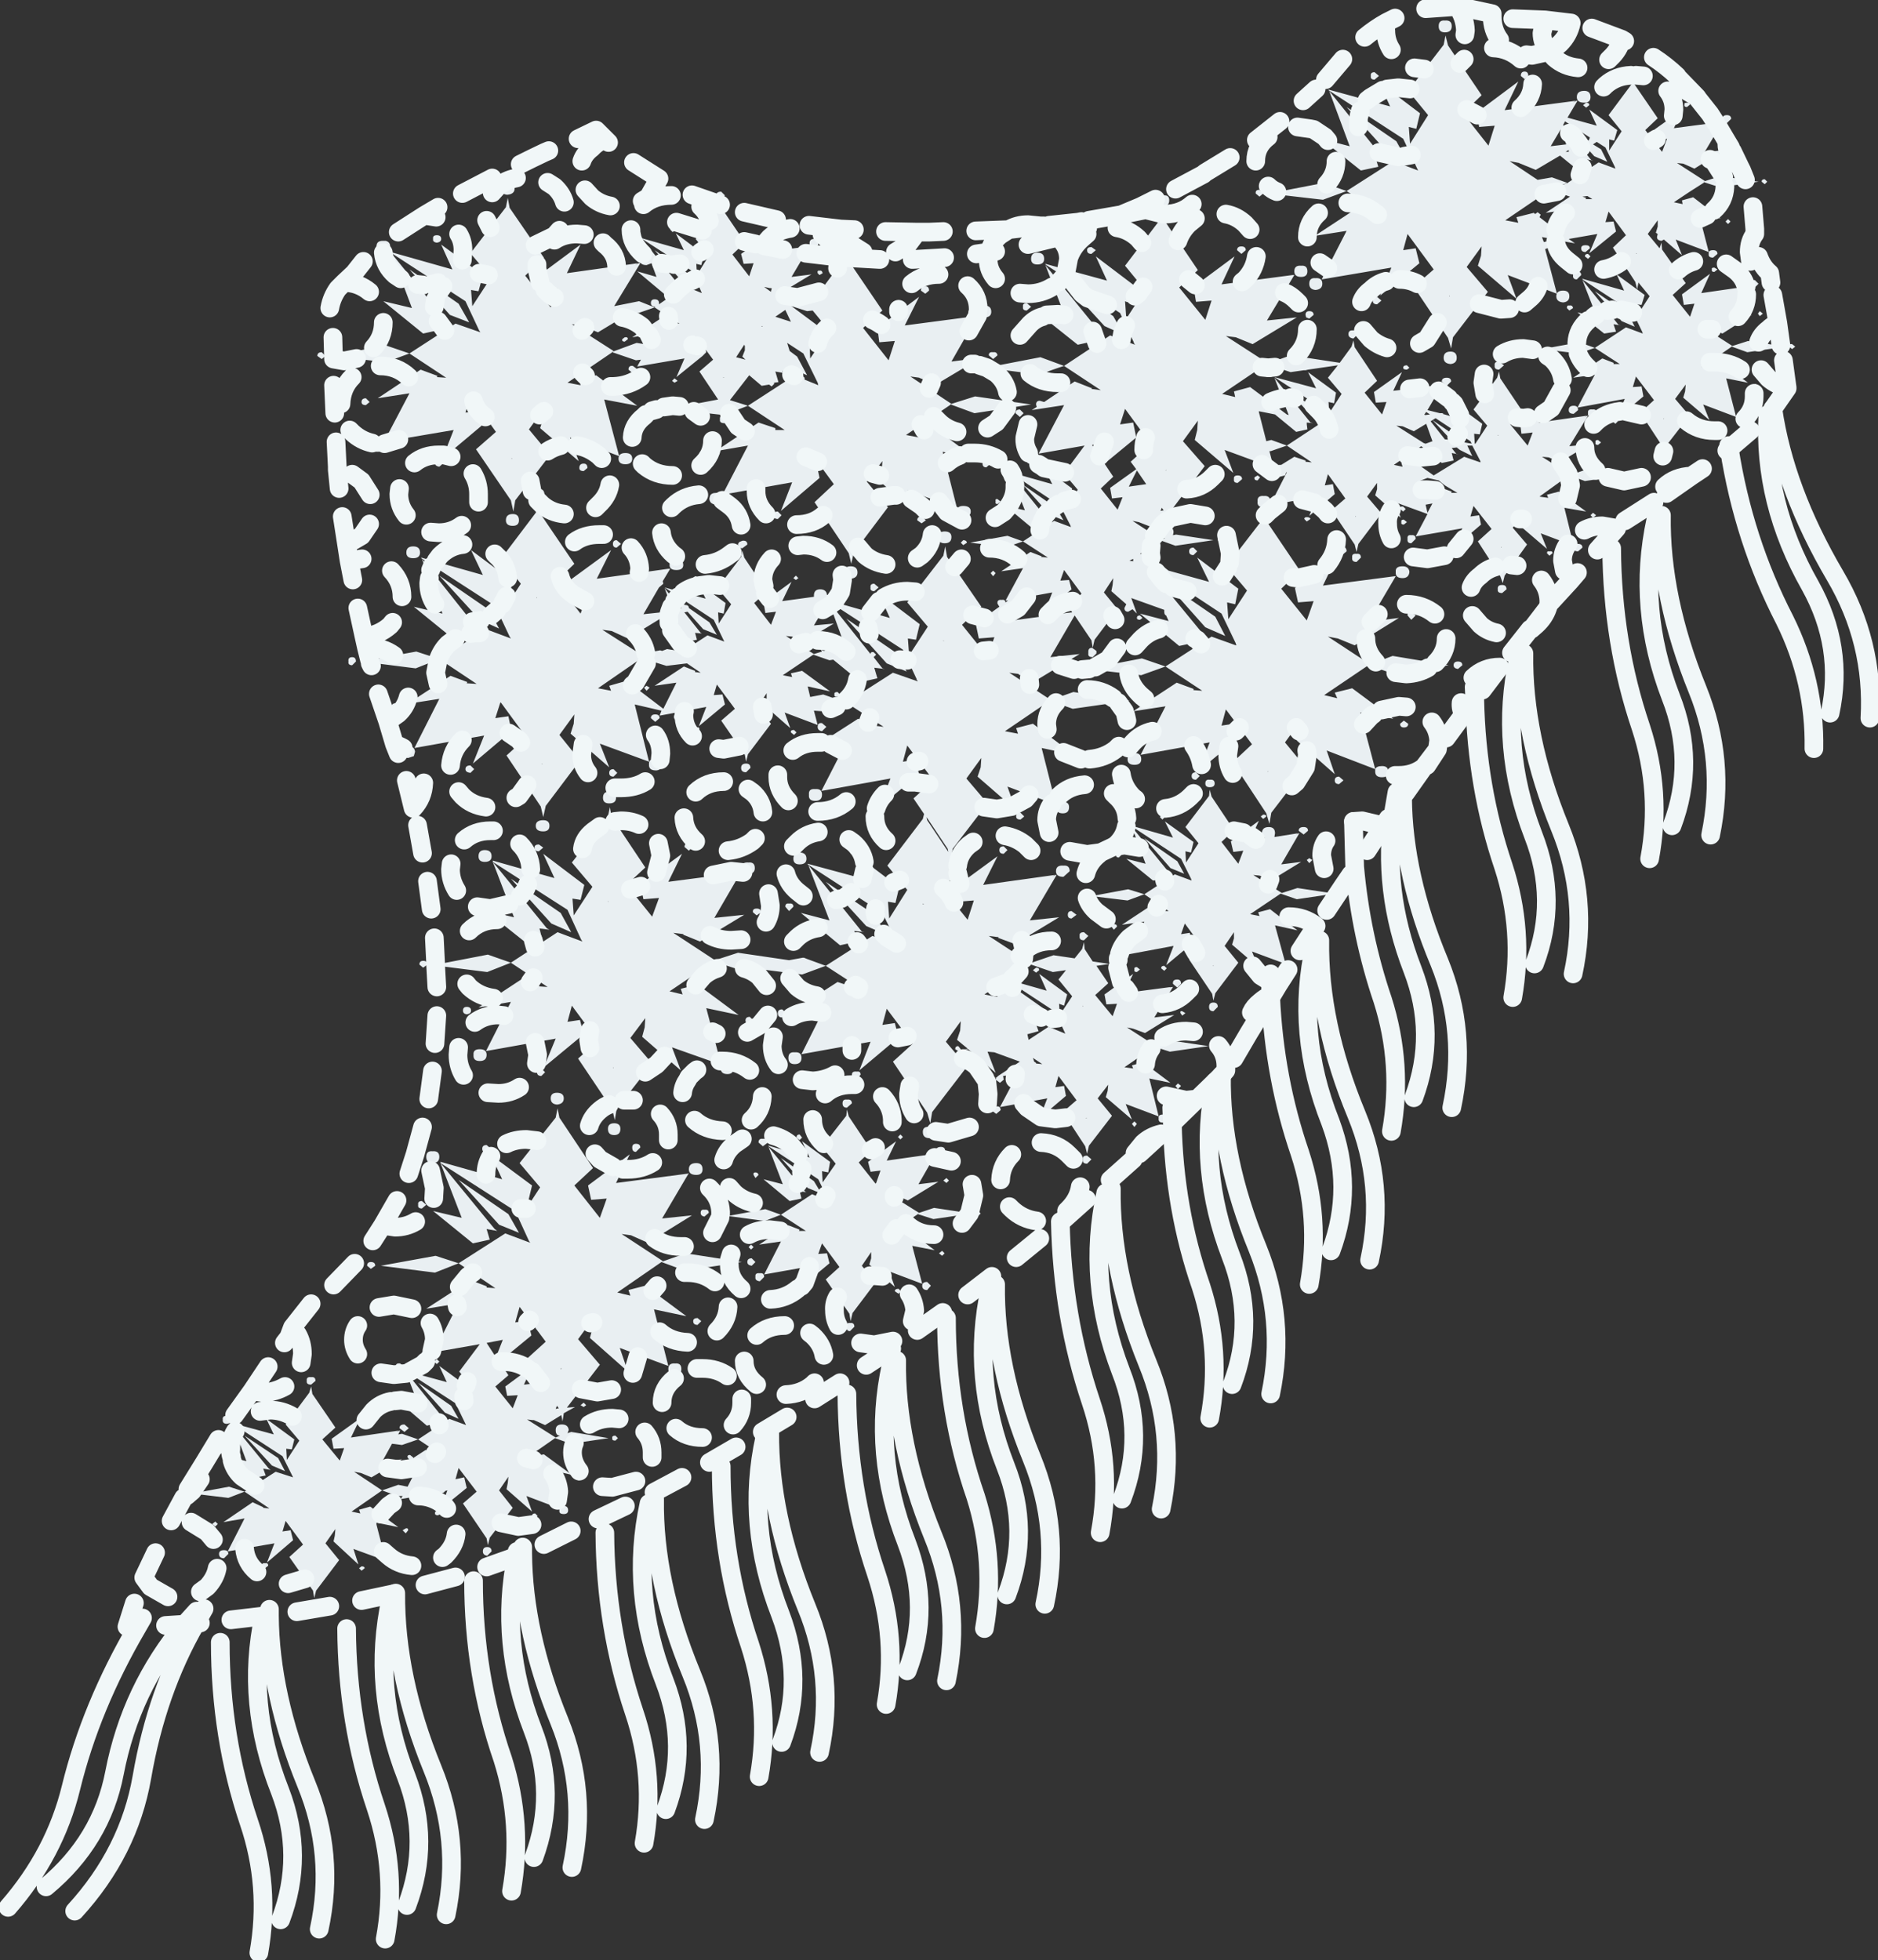
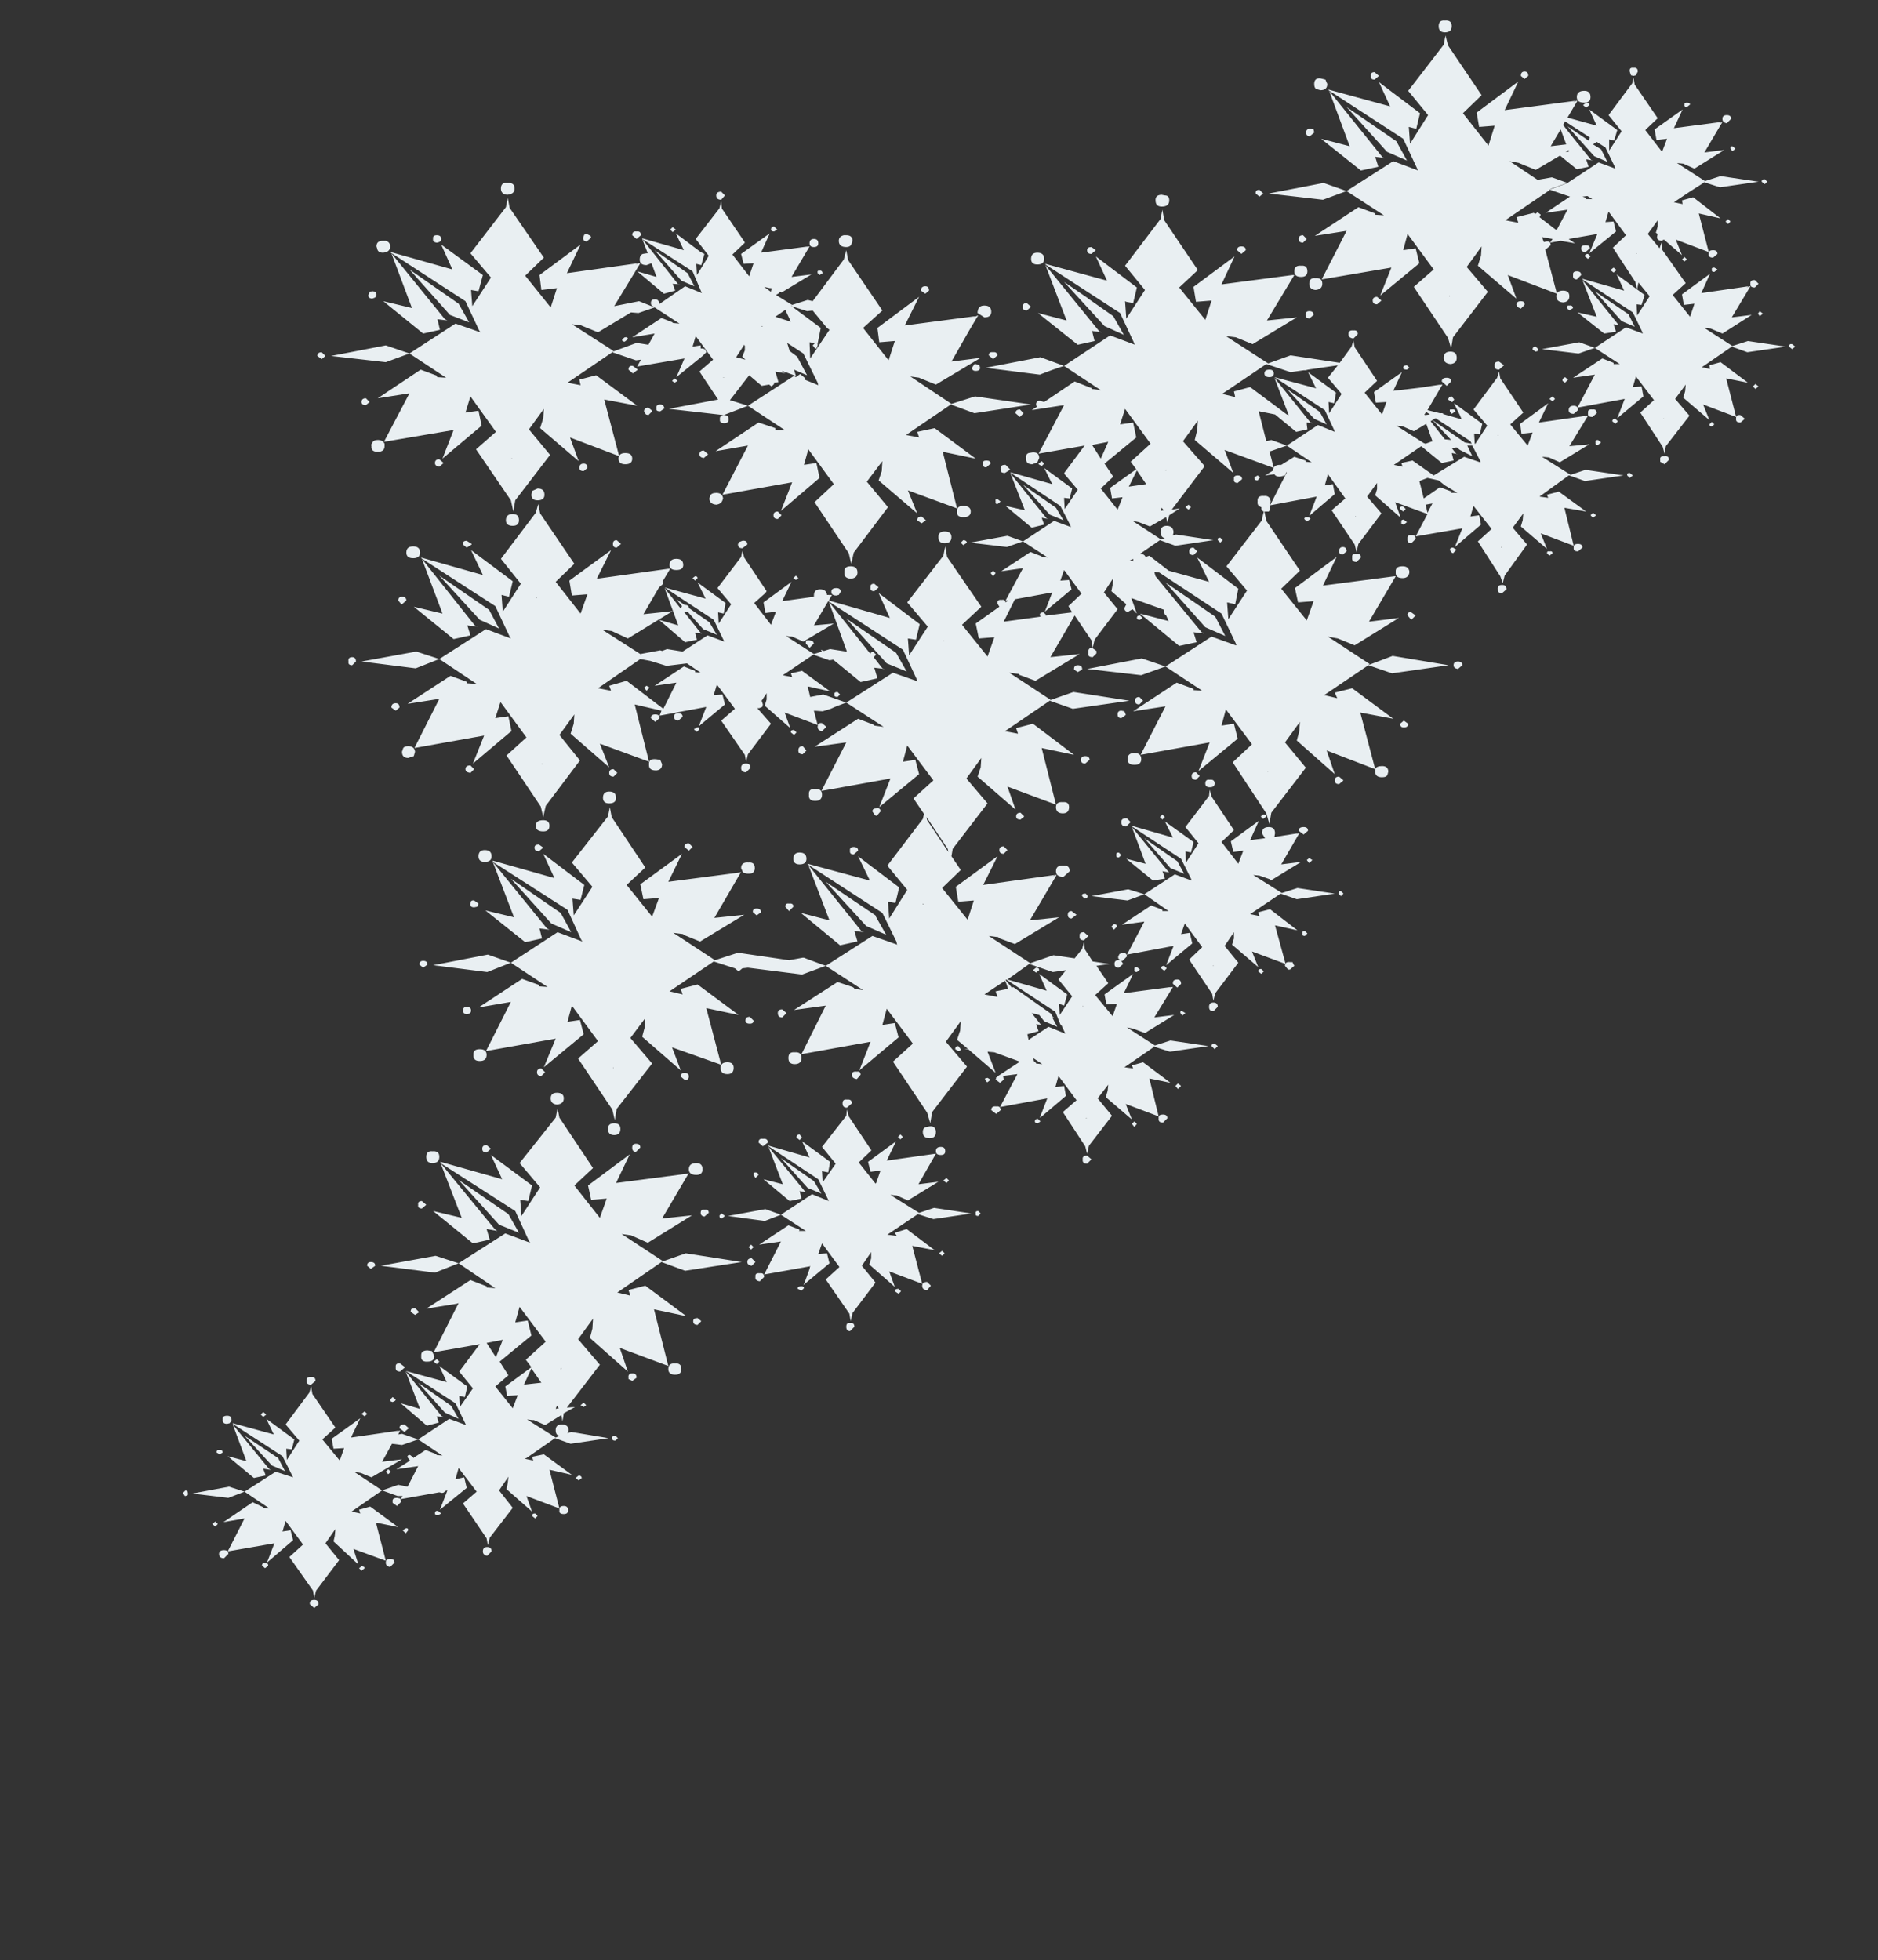
<svg xmlns="http://www.w3.org/2000/svg" height="157.5px" width="150.9px">
  <rect width="100%" height="100%" fill="#333333" stroke="none" />
  <g transform="matrix(1.0, 0.0, 0.0, 1.0, -115.7, -93.5)">
    <path d="M222.2 99.9 L222.35 100.25 Q222.35 100.75 221.8 100.75 L221.45 100.65 Q221.3 100.55 221.3 100.25 221.3 99.75 221.8 99.8 L222.2 99.9 M225.85 99.6 Q225.8 99.3 226.15 99.3 L226.5 99.6 226.15 99.9 Q225.8 99.9 225.85 99.6 M231.3 95.6 Q231.3 95.1 231.8 95.15 232.35 95.1 232.35 95.6 232.35 96.1 231.8 96.1 231.3 96.1 231.3 95.6 M231.85 96.35 L232.05 97.15 234.75 101.15 233.25 102.6 235.3 105.2 235.8 103.6 234.55 103.7 234.35 102.55 237.7 100.05 236.6 102.35 242.3 101.6 242.1 101.75 242.35 101.6 242.45 101.6 241.65 102.95 244.0 103.6 243.4 102.3 245.65 103.95 245.4 104.8 245.0 104.7 245.0 105.6 246.0 104.05 244.95 102.75 246.85 100.2 246.95 99.75 247.05 100.3 248.9 103.0 247.9 103.95 249.25 105.7 249.65 104.65 248.8 104.75 248.65 103.9 250.9 102.3 250.2 103.8 254.0 103.3 253.85 103.4 254.1 103.3 252.65 105.75 254.25 105.55 251.85 107.05 250.95 106.65 250.45 106.6 252.7 108.05 253.95 107.65 257.0 108.1 253.9 108.55 252.65 108.15 Q251.45 108.9 250.2 109.75 L250.9 109.9 250.85 109.6 251.75 109.35 253.95 111.05 252.2 110.65 253.0 113.75 250.35 112.75 250.85 114.0 249.4 112.75 249.2 112.85 Q248.8 112.8 248.85 112.5 L248.9 112.3 248.75 112.2 248.9 111.7 248.9 111.2 248.1 112.3 249.05 113.45 249.2 113.0 249.25 113.55 251.15 116.25 250.1 117.2 251.5 118.95 251.85 117.9 251.0 118.0 250.85 117.15 253.1 115.5 252.4 117.05 256.2 116.5 256.05 116.6 256.3 116.5 256.35 116.5 254.85 119.0 256.45 118.8 254.1 120.3 253.15 119.9 252.65 119.85 254.9 121.3 256.15 120.9 259.2 121.35 256.1 121.8 254.85 121.35 252.45 123.0 253.1 123.15 253.05 122.85 253.95 122.6 256.15 124.25 254.4 123.9 255.2 127.0 252.55 126.0 253.05 127.25 250.95 125.45 251.1 124.95 251.15 124.4 250.3 125.55 251.45 126.9 249.55 129.35 249.45 129.95 249.3 129.4 247.5 126.65 248.6 125.65 247.15 123.75 246.9 124.6 247.6 124.55 247.75 125.35 245.65 127.1 246.25 125.55 242.45 126.25 243.85 123.6 242.1 123.85 244.45 122.3 245.35 122.65 245.35 122.75 245.85 122.75 243.85 121.45 242.55 121.9 242.5 121.9 239.6 121.55 242.6 121.0 243.85 121.45 246.35 119.8 247.7 120.3 247.65 120.15 246.9 118.6 242.85 115.95 242.85 115.9 246.2 116.85 245.6 115.55 247.85 117.2 247.6 118.0 247.2 117.95 247.25 118.85 248.25 117.3 247.35 116.2 247.25 116.75 247.1 116.15 245.3 113.4 246.35 112.4 244.95 110.5 244.7 111.35 245.35 111.3 245.55 112.1 243.4 113.85 244.05 112.3 241.75 112.7 242.25 113.05 241.1 112.85 240.25 113.0 240.45 112.7 239.6 112.55 239.75 112.95 239.95 112.9 Q240.3 112.85 240.3 113.2 L239.95 113.5 239.85 113.5 240.8 117.1 236.85 115.6 237.55 117.5 234.45 114.85 234.7 114.05 234.75 113.3 233.55 114.95 235.25 116.95 232.45 120.6 232.3 121.5 232.05 120.65 229.3 116.55 230.9 115.15 228.8 112.3 228.45 113.6 229.45 113.45 229.75 114.65 226.6 117.25 227.5 115.0 221.9 115.95 223.9 112.05 221.35 112.45 224.85 110.15 226.2 110.65 226.15 110.75 226.9 110.8 223.9 108.85 222.0 109.55 217.65 109.05 222.05 108.2 223.9 108.85 227.65 106.45 229.65 107.2 229.55 107.0 228.45 104.65 222.45 100.75 222.45 100.7 227.4 102.05 226.5 100.1 229.8 102.6 229.5 103.85 228.9 103.7 229.0 105.05 230.45 102.75 228.85 100.8 231.7 97.1 231.85 96.35 M237.9 99.6 Q237.9 99.25 238.2 99.25 238.5 99.25 238.5 99.6 L238.2 99.85 237.9 99.6 M246.95 99.6 L246.75 99.55 246.65 99.25 Q246.6 98.9 246.95 98.95 247.3 98.9 247.3 99.25 L247.15 99.55 246.95 99.6 M254.45 103.4 Q254.1 103.35 254.1 103.05 254.1 102.75 254.45 102.75 254.8 102.75 254.8 103.05 L254.45 103.4 M254.75 105.35 Q254.75 105.25 254.9 105.25 L255.15 105.45 254.9 105.65 254.75 105.45 254.75 105.35 M252.65 108.1 L252.6 108.1 252.65 108.15 252.65 108.1 M257.5 108.3 L257.25 108.1 Q257.25 107.9 257.5 107.9 L257.7 108.1 257.5 108.3 M254.55 111.5 L254.35 111.3 254.55 111.1 254.75 111.3 254.55 111.5 M253.35 113.6 Q253.7 113.6 253.7 113.9 L253.35 114.2 Q252.95 114.2 253.0 113.9 252.95 113.6 253.35 113.6 M253.45 115.35 Q253.2 115.35 253.25 115.15 253.2 115.0 253.45 115.0 L253.7 115.15 253.45 115.35 M256.35 116.3 Q256.3 116.0 256.7 116.0 L257.0 116.3 256.7 116.6 Q256.3 116.6 256.35 116.3 M256.95 118.7 L257.1 118.5 257.35 118.7 257.1 118.9 256.95 118.7 M259.95 121.35 L259.7 121.55 259.45 121.35 Q259.45 121.1 259.7 121.15 L259.95 121.35 M254.8 121.35 L254.85 121.35 254.85 121.3 254.8 121.35 M253.25 127.75 Q253.05 127.75 253.05 127.6 L253.25 127.4 253.45 127.6 253.25 127.75 M255.2 127.15 Q255.15 126.8 255.55 126.85 L255.9 127.15 255.55 127.45 Q255.15 127.45 255.2 127.15 M256.75 124.75 L256.55 124.55 256.75 124.35 257.0 124.55 256.75 124.75 M251.25 101.75 Q251.5 101.75 251.5 101.9 L251.25 102.1 Q251.0 102.1 251.05 101.9 251.0 101.75 251.25 101.75 M243.15 102.15 L242.9 101.95 243.15 101.75 Q243.4 101.75 243.4 101.95 L243.15 102.15 M243.0 101.75 Q242.4 101.75 242.4 101.3 242.4 100.8 243.0 100.8 243.5 100.8 243.5 101.3 243.5 101.75 243.0 101.75 M246.9 104.85 L246.95 104.85 246.9 104.85 M244.0 104.9 L243.7 105.1 244.35 105.5 244.85 106.5 243.8 106.05 241.65 103.65 243.35 104.8 243.45 104.55 241.45 103.25 241.3 103.55 242.45 105.0 242.55 105.0 242.65 104.95 242.5 105.05 243.55 106.35 243.7 106.4 243.15 106.3 243.35 106.9 242.4 107.1 241.05 106.0 239.1 107.15 237.75 106.6 237.8 106.6 237.0 106.45 239.25 107.95 240.4 107.75 241.65 108.2 244.15 106.55 245.5 107.05 245.45 106.9 244.7 105.35 244.0 104.9 M241.5 105.7 L241.75 105.7 241.75 105.55 241.5 105.7 M240.3 108.7 L241.7 108.2 241.65 108.2 240.35 108.65 240.2 108.75 240.25 108.75 240.3 108.7 M241.55 105.1 L241.1 103.9 240.3 105.25 241.55 105.1 M239.05 110.7 L239.25 110.55 239.5 110.75 239.4 110.95 240.7 111.95 240.8 111.95 241.65 110.35 239.9 110.6 241.85 109.3 240.25 108.75 236.65 111.2 237.7 111.4 237.55 110.95 238.95 110.6 239.05 110.7 M238.2 117.85 L238.2 118.0 237.9 118.3 237.6 118.15 237.55 118.0 Q237.55 117.7 237.9 117.7 238.15 117.7 238.2 117.85 M242.1 115.6 Q242.05 115.3 242.4 115.3 242.75 115.3 242.75 115.6 L242.4 115.95 Q242.05 115.95 242.1 115.6 M242.1 118.25 L241.8 118.45 241.6 118.25 Q241.6 118.0 241.8 118.05 242.05 118.0 242.1 118.25 M241.3 117.8 Q240.75 117.75 240.75 117.3 240.75 116.85 241.3 116.85 241.8 116.85 241.8 117.3 241.8 117.75 241.3 117.8 M247.15 113.9 L247.2 113.9 247.2 113.85 247.15 113.9 M243.1 109.5 L243.65 109.5 243.25 109.25 242.85 109.3 243.15 109.4 243.1 109.5 M243.1 113.75 Q242.75 113.75 242.75 113.45 242.75 113.2 243.1 113.2 243.45 113.2 243.45 113.45 L243.1 113.75 M245.35 115.4 L245.1 115.2 245.35 115.0 245.6 115.2 245.35 115.4 M243.05 114.1 Q243.05 113.9 243.3 113.9 L243.5 114.1 243.3 114.3 243.05 114.1 M251.05 114.15 L251.25 114.35 251.05 114.5 250.85 114.35 251.05 114.15 M249.1 118.1 L249.15 118.1 249.1 118.1 M231.7 103.9 L231.75 103.9 231.7 103.9 M228.75 106.4 L227.15 105.7 223.9 102.1 227.9 104.85 228.75 106.4 M226.2 106.1 L226.45 106.9 225.05 107.2 221.85 104.65 224.15 105.25 222.5 100.8 226.8 106.15 227.0 106.2 226.2 106.1 M221.25 103.9 L221.3 104.15 220.95 104.45 Q220.65 104.45 220.65 104.15 220.65 103.85 220.95 103.85 L221.0 103.85 221.25 103.9 M216.9 108.75 L217.2 109.05 216.9 109.3 216.6 109.05 Q216.55 108.75 216.9 108.75 M220.4 112.4 L220.7 112.7 220.4 113.0 Q220.05 113.0 220.05 112.7 220.05 112.4 220.4 112.4 M219.35 115.75 L219.55 115.6 219.7 115.6 217.5 119.25 219.9 119.0 216.35 121.15 215.0 120.6 214.2 120.5 217.6 122.7 219.4 122.05 223.35 122.65 224.3 121.35 224.45 120.85 224.55 121.4 226.35 124.1 225.35 125.05 226.75 126.8 227.1 125.8 226.25 125.85 226.1 125.0 228.35 123.4 227.65 124.9 228.95 124.75 229.8 124.65 231.45 124.4 231.35 124.5 231.5 124.4 231.6 124.4 230.4 126.45 231.4 126.7 231.7 126.7 231.6 126.75 233.0 127.15 233.15 127.2 233.0 126.85 232.55 125.95 232.55 125.9 234.8 127.55 234.6 128.4 234.15 128.35 234.2 129.15 234.25 129.15 235.2 127.7 234.1 126.4 236.0 123.85 236.15 123.35 236.25 123.9 238.1 126.65 237.05 127.6 238.45 129.3 238.85 128.25 237.95 128.35 237.85 127.55 240.1 125.9 239.35 127.45 243.2 126.9 243.05 127.0 243.25 126.9 243.3 126.9 241.8 129.35 243.4 129.2 241.1 130.6 241.05 130.65 240.15 130.25 239.6 130.2 241.9 131.65 243.1 131.25 246.15 131.7 243.05 132.15 241.8 131.7 241.75 131.7 239.4 133.4 240.1 133.5 240.0 133.25 240.95 133.0 243.15 134.6 241.4 134.3 242.15 137.35 239.5 136.35 240.0 137.6 237.9 135.8 238.05 135.3 238.1 134.75 237.25 135.9 238.4 137.25 236.6 139.75 236.45 140.35 236.25 139.8 234.45 137.0 235.55 136.0 234.1 134.15 233.85 135.0 234.55 134.9 234.7 135.65 232.6 137.45 233.2 135.95 229.45 136.6 230.4 134.8 227.8 133.85 228.25 135.1 226.2 133.3 226.35 132.8 226.35 132.3 225.55 133.4 226.7 134.75 224.85 137.2 224.7 137.85 224.55 137.25 222.7 134.5 223.8 133.55 222.4 131.6 222.15 132.5 222.8 132.4 222.95 133.2 220.9 134.95 221.5 133.4 217.75 134.1 219.1 131.45 219.05 131.45 218.95 131.7 218.55 131.8 Q218.2 131.8 218.1 131.6 L217.35 131.7 218.0 131.3 Q218.0 130.85 218.55 130.85 L218.65 130.85 219.7 130.2 220.6 130.5 220.6 130.6 221.1 130.65 219.1 129.3 217.8 129.75 217.7 129.75 218.05 131.1 214.1 129.65 214.8 131.5 211.7 128.85 211.9 128.05 211.95 127.3 210.75 128.95 212.5 130.95 209.85 134.45 210.5 134.35 209.65 134.9 209.5 135.5 209.4 135.05 208.1 135.8 207.2 135.45 206.7 135.35 209.0 136.85 209.3 136.75 Q208.95 136.65 208.95 136.25 208.95 135.75 209.45 135.75 209.95 135.75 210.0 136.25 L209.95 136.5 210.2 136.45 213.2 136.9 210.15 137.35 208.9 136.9 207.3 138.0 Q207.65 138.0 207.75 138.25 L208.05 138.15 209.6 139.35 212.85 140.25 211.9 138.3 215.2 140.8 214.95 142.05 214.3 141.9 214.4 143.25 215.9 140.95 214.25 139.0 217.1 135.3 217.1 135.2 217.25 134.6 Q217.05 134.55 217.05 134.3 L217.05 134.25 Q216.7 134.15 216.75 133.8 216.7 133.3 217.25 133.35 217.75 133.3 217.8 133.8 L217.7 134.15 217.75 134.3 217.75 134.45 217.65 134.6 217.4 134.6 217.3 134.6 217.45 135.35 220.15 139.35 218.65 140.8 220.7 143.35 221.25 141.8 220.0 141.9 219.75 140.75 223.1 138.25 222.0 140.55 227.75 139.8 227.5 139.95 227.75 139.8 227.85 139.8 225.7 143.45 228.1 143.15 224.55 145.35 223.2 144.8 222.4 144.65 225.75 146.85 225.65 146.95 225.75 146.9 227.6 146.2 232.1 146.95 227.55 147.6 225.65 146.95 222.1 149.35 223.15 149.6 222.95 149.15 224.35 148.8 227.65 151.25 225.0 150.75 226.2 155.3 222.3 153.8 222.95 155.7 219.9 153.0 220.1 152.25 220.15 151.5 218.95 153.15 220.6 155.15 220.65 155.15 217.85 158.8 217.7 159.7 217.45 158.85 214.75 154.75 216.3 153.3 214.2 150.5 213.85 151.8 214.85 151.65 215.15 152.85 212.0 155.45 212.9 153.15 207.35 154.15 209.35 150.25 206.75 150.65 210.25 148.35 211.6 148.85 211.6 148.95 212.3 149.0 209.35 147.05 207.4 147.75 203.05 147.25 207.45 146.4 209.35 147.05 213.05 144.65 215.0 145.35 215.05 145.35 215.0 145.25 215.0 145.2 213.85 142.8 208.85 139.5 208.45 139.45 208.55 139.8 212.25 144.3 212.45 144.4 211.6 144.3 211.85 145.1 210.45 145.4 207.3 142.8 209.6 143.4 209.4 142.95 Q209.25 142.9 209.25 142.65 L209.25 142.5 206.6 141.55 207.05 142.8 206.7 142.45 206.35 142.65 Q206.05 142.65 206.05 142.35 L206.2 142.05 205.0 141.0 205.1 140.5 205.15 139.95 204.4 141.1 205.5 142.45 203.65 144.9 203.5 145.55 203.4 144.95 202.05 142.95 200.1 146.3 202.45 146.05 198.9 148.2 197.55 147.7 197.55 147.65 196.8 147.55 200.15 149.75 200.0 149.8 200.05 149.8 200.1 149.75 201.95 149.1 206.45 149.8 201.9 150.45 200.05 149.8 196.45 152.25 197.5 152.45 197.35 152.0 198.7 151.65 202.0 154.15 199.4 153.6 200.55 158.15 196.65 156.7 197.3 158.55 194.25 155.9 194.5 155.15 194.55 154.4 193.35 156.05 195.05 158.05 192.25 161.7 192.15 162.3 192.9 163.4 191.4 164.85 193.45 167.4 193.95 165.85 192.7 165.95 192.5 164.75 195.85 162.3 194.7 164.6 200.45 163.8 200.25 163.95 200.5 163.8 200.6 163.8 198.45 167.45 200.8 167.2 197.25 169.35 195.9 168.85 195.95 168.8 195.15 168.7 198.5 170.9 198.35 170.95 198.4 170.95 198.45 170.9 200.35 170.25 202.05 170.5 202.65 169.75 202.8 169.2 202.85 169.75 203.5 170.75 204.85 170.95 203.8 171.1 204.75 172.5 203.7 173.45 205.1 175.15 205.45 174.15 204.6 174.2 204.45 173.4 206.75 171.75 206.0 173.3 209.8 172.8 209.65 172.85 209.9 172.8 209.95 172.8 208.45 175.25 210.05 175.05 207.7 176.5 206.75 176.15 206.25 176.05 208.5 177.5 209.75 177.1 212.8 177.55 209.7 178.0 208.45 177.6 206.05 179.25 206.75 179.35 206.65 179.1 207.55 178.85 209.75 180.5 208.05 180.15 208.8 183.2 206.15 182.2 206.65 183.45 204.55 181.65 204.7 181.15 204.75 180.65 203.9 181.75 205.05 183.15 203.2 185.55 203.05 186.2 202.9 185.6 201.1 182.85 202.2 181.9 200.75 179.95 200.5 180.85 201.2 180.75 201.35 181.55 199.35 183.25 199.25 183.3 199.85 181.75 196.05 182.45 197.45 179.8 196.3 179.95 196.35 180.25 196.05 180.5 195.7 180.25 195.75 180.1 195.7 180.1 195.8 180.05 195.9 179.95 197.65 178.8 195.6 178.05 195.05 178.0 195.7 179.7 193.5 177.8 193.2 177.8 193.45 177.75 192.6 177.05 192.85 176.3 192.9 175.55 191.7 177.2 193.4 179.2 190.6 182.85 190.45 183.75 190.2 182.9 187.45 178.8 189.05 177.35 186.95 174.55 186.6 175.85 187.6 175.7 187.9 176.85 184.75 179.5 185.65 177.2 180.1 178.2 182.05 174.3 179.5 174.65 183.0 172.4 184.2 172.8 184.35 172.9 184.3 172.95 185.05 173.05 182.05 171.1 180.15 171.8 175.8 171.25 175.35 171.3 175.05 171.55 174.75 171.3 173.05 170.75 169.5 173.15 170.55 173.4 170.4 172.95 171.75 172.6 175.05 175.05 172.45 174.5 173.65 179.05 169.7 177.65 170.4 179.5 167.3 176.8 167.5 176.05 167.55 175.3 166.35 176.9 168.1 178.95 165.25 182.6 165.1 183.5 164.9 182.65 162.15 178.55 163.75 177.15 161.65 174.3 161.3 175.6 162.3 175.45 162.6 176.6 159.4 179.25 160.35 176.95 154.75 177.95 156.75 174.0 154.15 174.45 157.65 172.15 159.05 172.65 159.0 172.75 159.7 172.8 156.75 170.85 154.85 171.6 150.5 171.05 154.9 170.2 156.75 170.85 160.5 168.4 162.5 169.15 162.4 169.0 161.3 166.6 155.3 162.75 155.3 162.65 160.25 164.05 159.35 162.1 162.65 164.6 162.35 165.8 161.7 165.7 161.8 167.05 163.3 164.75 161.65 162.8 164.55 159.1 164.7 158.35 164.85 159.15 167.55 163.2 166.05 164.6 168.1 167.15 168.65 165.65 167.4 165.75 167.15 164.55 170.5 162.1 169.4 164.35 175.15 163.6 174.95 163.7 175.15 163.6 175.25 163.55 173.1 167.25 175.5 167.0 171.95 169.15 170.6 168.6 170.6 168.55 169.8 168.45 173.15 170.65 173.05 170.7 173.05 170.75 173.15 170.65 175.0 170.05 179.1 170.65 180.2 170.45 180.3 170.45 180.55 170.55 182.05 171.1 185.8 168.7 187.8 169.4 187.75 169.3 187.75 169.25 187.75 169.2 186.6 166.85 180.6 162.95 180.6 162.9 185.6 164.25 184.65 162.3 187.95 164.8 187.65 166.05 187.05 165.95 187.15 167.3 188.6 165.0 187.0 163.05 189.85 159.3 189.95 158.9 189.1 157.65 190.7 156.2 188.6 153.4 188.25 154.7 189.25 154.55 189.55 155.7 186.35 158.35 187.25 156.05 181.7 157.05 183.7 153.15 181.15 153.5 184.65 151.25 185.95 151.75 185.95 151.8 186.7 151.9 183.7 149.95 182.9 150.25 182.45 150.45 181.8 150.65 181.1 150.6 181.4 151.75 178.75 150.75 179.2 152.0 177.15 150.2 177.3 149.7 177.3 149.2 176.9 149.8 177.0 150.1 176.95 150.3 176.7 150.4 176.55 150.4 177.65 151.65 175.8 154.1 175.65 154.7 175.55 154.15 173.65 151.4 174.75 150.45 173.3 148.5 173.05 149.35 173.75 149.3 173.95 150.1 171.85 151.85 172.45 150.3 168.7 151.0 168.85 150.6 166.7 150.1 167.85 154.7 163.9 153.25 164.65 155.15 161.55 152.45 161.8 151.65 161.85 150.9 160.65 152.55 162.3 154.6 159.55 158.25 159.35 159.15 159.15 158.3 156.4 154.2 158.0 152.75 155.95 149.95 155.9 149.95 155.5 151.2 156.55 151.05 156.8 152.25 156.6 152.4 153.7 154.85 154.6 152.6 149.0 153.6 151.0 149.65 148.45 150.05 151.9 147.8 153.25 148.3 153.2 148.4 154.0 148.45 151.0 146.45 149.1 147.2 144.75 146.65 149.15 145.85 151.0 146.45 154.75 144.05 156.75 144.8 156.65 144.65 155.5 142.2 149.55 138.35 149.55 138.3 154.5 139.7 153.55 137.7 156.9 140.2 156.6 141.45 156.0 141.3 156.1 142.65 157.55 140.4 155.95 138.4 158.75 134.7 158.95 134.0 159.1 134.75 161.85 138.8 160.35 140.25 162.35 142.8 162.9 141.25 161.65 141.35 161.45 140.15 164.8 137.7 163.65 140.0 169.4 139.2 169.15 139.3 169.4 139.2 169.55 139.2 168.95 140.2 169.0 140.4 168.65 140.7 167.4 142.85 169.75 142.6 166.15 144.8 164.85 144.2 164.1 144.1 167.15 146.05 168.75 145.75 168.9 145.8 169.3 145.65 170.55 145.85 172.55 144.55 173.9 145.05 173.85 144.95 173.05 143.3 169.1 140.7 172.4 141.6 171.75 140.3 174.0 141.95 173.85 142.8 173.4 142.7 173.45 143.6 174.45 142.05 173.35 140.75 175.25 138.25 175.35 137.75 175.5 138.3 177.3 141.0 177.2 141.15 176.3 141.95 177.65 143.7 178.05 142.65 177.2 142.75 177.05 141.9 179.3 140.25 178.55 141.8 181.1 141.45 181.1 141.35 Q181.1 140.85 181.6 140.85 182.1 140.85 182.15 141.3 L182.4 141.3 182.3 141.35 182.45 141.3 182.55 141.3 182.3 141.75 187.2 143.15 186.3 141.15 189.6 143.65 189.3 144.9 188.65 144.8 188.75 146.15 190.25 143.85 188.6 141.9 191.5 138.15 191.65 137.4 191.8 138.25 194.55 142.25 193.0 143.7 195.05 146.25 195.6 144.7 194.35 144.8 194.1 143.6 196.0 142.25 195.85 142.0 Q195.8 141.65 196.2 141.7 196.45 141.65 196.5 141.9 L196.7 141.75 196.5 141.75 197.9 139.15 196.15 139.4 198.5 137.85 199.4 138.2 199.35 138.25 199.9 138.3 197.9 137.0 196.6 137.45 193.65 137.1 196.65 136.55 197.9 137.0 200.4 135.35 201.75 135.85 201.7 135.7 200.9 134.15 197.0 131.55 196.9 131.5 196.9 131.45 200.25 132.4 199.6 131.1 201.85 132.75 201.65 133.55 201.2 133.5 201.25 134.4 202.3 132.85 201.2 131.55 201.25 131.45 202.85 129.3 199.15 129.95 201.2 126.05 198.6 126.45 199.0 126.2 198.95 126.0 Q198.95 125.7 199.25 125.7 L199.6 125.8 202.05 124.15 203.45 124.7 203.4 124.75 204.15 124.85 201.2 122.9 Q200.25 123.2 199.25 123.6 L194.9 123.05 199.3 122.2 201.2 122.9 204.9 120.45 206.9 121.2 206.8 121.05 206.8 121.0 205.7 118.65 199.7 114.75 199.7 114.7 204.65 116.05 203.75 114.1 207.05 116.6 206.75 117.85 206.2 117.75 206.1 117.7 206.2 119.1 207.7 116.8 206.1 114.85 208.95 111.1 209.1 110.35 209.25 111.2 211.95 115.2 210.45 116.6 212.55 119.2 213.05 117.65 211.8 117.75 211.6 116.55 214.9 114.1 213.85 116.35 219.55 115.6 219.35 115.75 M220.25 114.85 Q220.75 114.8 220.75 115.3 220.75 115.75 220.25 115.75 219.7 115.75 219.7 115.3 219.7 114.8 220.25 114.85 M220.9 116.3 Q220.9 115.8 221.4 115.85 221.95 115.8 221.95 116.3 221.95 116.75 221.4 116.8 220.9 116.75 220.9 116.3 M226.35 117.95 Q226.0 117.95 226.0 117.65 226.0 117.35 226.35 117.35 L226.7 117.65 226.35 117.95 M232.2 117.3 L232.15 117.25 232.15 117.3 232.2 117.3 M232.25 121.75 Q232.75 121.75 232.75 122.25 232.75 122.7 232.25 122.75 231.7 122.7 231.7 122.25 231.7 121.75 232.25 121.75 M228.45 123.05 Q228.45 122.85 228.75 122.85 L228.95 123.05 228.75 123.2 Q228.45 123.2 228.45 123.05 M227.9 127.7 L230.1 129.1 230.25 129.15 230.8 128.95 230.3 127.55 229.3 128.15 228.4 127.75 227.9 127.7 M232.1 125.5 Q232.15 125.35 232.35 125.35 L232.55 125.6 232.4 125.8 232.35 125.8 232.05 125.6 232.1 125.5 M232.3 124.15 L231.95 124.5 231.55 124.15 Q231.55 123.85 231.95 123.85 232.3 123.85 232.3 124.15 M230.6 126.8 L230.3 126.6 230.15 126.8 230.2 126.85 230.6 126.8 M230.65 127.35 L231.8 128.8 232.3 128.85 230.8 127.25 233.4 129.05 233.95 129.15 233.85 128.95 231.05 127.1 230.65 127.35 M232.2 126.55 Q232.15 126.35 232.35 126.4 232.6 126.35 232.65 126.55 L232.35 126.75 232.2 126.55 M224.8 120.35 L224.45 120.7 Q224.05 120.65 224.05 120.35 224.05 120.0 224.45 120.05 224.8 120.0 224.8 120.35 M220.9 119.1 L220.65 119.0 220.6 118.8 Q220.6 118.5 220.9 118.5 221.25 118.5 221.25 118.8 L220.9 119.1 M220.8 123.2 L220.6 123.25 220.45 123.25 219.4 123.4 217.45 122.75 213.9 125.15 214.95 125.4 214.85 124.95 216.15 124.6 219.1 126.8 219.25 126.85 218.1 123.85 221.0 127.45 221.2 127.5 220.7 127.45 220.7 127.5 220.7 127.6 220.75 128.0 219.85 128.2 218.15 126.8 216.9 126.55 216.85 126.55 216.85 126.6 217.45 128.95 217.85 128.85 219.1 129.3 221.6 127.65 222.95 128.2 222.9 128.05 222.15 126.45 218.1 123.8 221.45 124.7 220.8 123.4 223.05 125.05 222.9 125.9 222.45 125.8 222.5 126.7 223.5 125.15 222.4 123.85 223.2 122.85 220.8 123.2 M217.45 122.75 L217.55 122.7 217.45 122.75 M217.3 123.5 Q217.3 123.2 217.7 123.2 218.05 123.2 218.05 123.5 218.05 123.8 217.7 123.8 217.3 123.8 217.3 123.5 M221.3 127.15 L219.1 124.75 221.75 126.6 222.3 127.6 221.3 127.15 M224.35 125.95 L224.4 125.95 224.35 125.95 M216.75 132.1 Q216.45 132.1 216.5 131.85 L216.75 131.7 216.95 131.85 216.75 132.1 M221.0 135.2 L220.7 135.4 220.5 135.2 Q220.5 135.05 220.7 135.05 220.95 135.05 221.0 135.2 M224.65 135.0 L224.65 134.95 224.6 135.0 224.65 135.0 M232.35 129.9 L232.5 130.5 231.55 130.7 229.9 129.35 227.7 130.85 228.4 131.0 228.3 130.7 229.2 130.5 230.9 131.7 233.35 130.2 234.65 130.65 234.65 130.55 234.0 129.3 233.6 129.3 234.0 130.15 233.0 129.65 232.75 129.45 232.35 129.5 232.7 129.95 232.9 130.0 232.35 129.9 M230.4 131.9 L229.75 132.15 230.1 133.55 231.4 132.65 232.35 133.0 232.3 133.1 232.8 133.1 232.05 132.65 231.8 132.5 231.3 132.1 230.4 131.9 M228.45 134.6 L228.2 134.4 Q228.15 134.15 228.45 134.2 L228.65 134.4 228.45 134.6 M229.1 136.5 Q229.45 136.45 229.45 136.8 L229.1 137.15 Q228.75 137.15 228.8 136.8 228.75 136.45 229.1 136.5 M228.5 135.25 L228.75 135.45 228.5 135.65 Q228.25 135.65 228.3 135.45 228.25 135.25 228.5 135.25 M230.25 134.05 L230.4 134.7 230.8 133.95 230.25 134.05 M245.95 119.65 L245.35 119.55 245.55 120.15 244.6 120.3 242.45 118.6 244.0 118.95 242.85 116.0 245.75 119.6 245.95 119.65 M244.0 126.7 L243.65 127.0 Q243.25 127.0 243.3 126.7 243.25 126.35 243.65 126.4 244.0 126.35 244.0 126.7 M245.5 127.55 L245.25 127.35 Q245.25 127.15 245.5 127.15 L245.7 127.35 245.5 127.55 M249.35 127.15 L249.4 127.15 249.4 127.1 249.35 127.15 M247.05 119.75 L246.0 119.3 243.85 116.9 246.55 118.75 247.05 119.75 M239.25 121.7 L239.1 121.75 238.85 121.6 238.85 121.55 Q238.85 121.35 239.1 121.35 L239.3 121.55 239.25 121.7 M236.15 122.55 L236.55 122.85 236.15 123.2 Q235.75 123.2 235.8 122.85 235.75 122.55 236.15 122.55 M241.25 123.95 L241.45 123.8 241.7 124.0 241.45 124.25 241.25 124.1 241.25 124.0 241.25 123.95 M240.45 125.35 L240.65 125.55 240.45 125.75 240.2 125.55 240.45 125.35 M242.15 126.75 Q241.75 126.75 241.75 126.45 241.75 126.1 242.15 126.1 242.5 126.1 242.5 126.45 L242.15 126.75 M241.8 131.7 L241.75 131.7 241.8 131.7 M236.05 128.5 L236.1 128.5 236.05 128.45 236.05 128.5 M249.45 130.15 Q249.8 130.1 249.8 130.45 L249.45 130.8 249.1 130.6 249.1 130.45 Q249.05 130.2 249.3 130.15 L249.45 130.15 M244.35 129.05 L244.1 129.25 Q243.85 129.25 243.9 129.05 243.85 128.85 244.1 128.85 L244.35 129.05 M246.9 131.7 L246.65 131.9 246.45 131.7 Q246.4 131.5 246.65 131.5 L246.9 131.7 M243.5 134.9 L243.7 134.7 243.95 134.9 243.7 135.1 243.5 134.9 M242.15 137.5 Q242.1 137.2 242.5 137.2 242.85 137.2 242.85 137.5 L242.5 137.8 Q242.1 137.8 242.15 137.5 M240.45 137.95 L240.2 138.15 240.0 137.95 Q240.0 137.75 240.2 137.8 240.45 137.75 240.45 137.95 M236.35 137.45 L236.3 137.5 236.35 137.5 236.35 137.45 M236.4 141.15 Q236.0 141.15 236.05 140.85 236.0 140.5 236.4 140.5 236.75 140.5 236.75 140.85 L236.4 141.15 M232.7 137.7 L232.45 137.95 232.35 137.9 232.2 137.7 Q232.2 137.5 232.45 137.5 L232.7 137.65 232.7 137.7 M228.95 139.45 Q228.9 139.95 228.4 139.95 227.8 139.95 227.85 139.45 227.8 139.0 228.4 139.0 228.9 139.0 228.95 139.45 M229.45 142.95 L229.1 143.3 228.8 142.95 Q228.75 142.65 229.1 142.7 L229.45 142.95 M224.7 138.0 Q225.05 137.95 225.05 138.3 L224.7 138.65 Q224.3 138.65 224.35 138.3 224.3 137.95 224.7 138.0 M223.6 138.05 Q223.3 138.05 223.3 137.8 223.3 137.45 223.6 137.45 223.9 137.45 223.9 137.8 L223.6 138.05 M217.15 142.1 L217.2 142.1 217.15 142.1 M217.6 155.45 L217.55 155.5 217.6 155.5 217.6 155.45 M233.2 146.95 L232.85 147.25 Q232.5 147.2 232.5 146.95 232.5 146.65 232.85 146.65 233.2 146.65 233.2 146.95 M228.2 151.65 L228.5 151.4 228.85 151.65 Q228.85 151.95 228.5 151.95 228.2 151.95 228.2 151.65 M226.2 155.3 Q226.3 155.05 226.75 155.05 227.25 155.05 227.25 155.5 L227.2 155.7 Q227.15 155.95 226.75 155.95 226.2 155.95 226.2 155.5 L226.2 155.3 M223.3 156.5 Q222.95 156.5 222.95 156.2 222.95 155.9 223.3 155.9 L223.65 156.2 223.3 156.5 M217.65 159.95 Q218.15 159.95 218.15 160.45 L218.1 160.75 220.0 160.45 219.85 160.55 220.05 160.45 220.1 160.45 218.65 162.95 220.25 162.75 217.8 164.25 217.75 164.15 216.9 163.85 216.4 163.8 218.7 165.25 219.95 164.85 222.95 165.3 219.9 165.75 218.6 165.3 216.15 166.95 216.9 167.1 216.8 166.8 217.75 166.55 219.95 168.25 218.15 167.85 219.0 170.95 216.3 169.95 216.8 171.2 214.7 169.4 214.85 168.9 214.85 168.4 214.1 169.5 215.2 170.85 213.35 173.3 213.2 173.9 213.1 173.35 211.25 170.6 212.3 169.6 210.9 167.7 210.6 168.55 210.65 168.55 211.3 168.45 211.5 169.3 209.4 171.05 210.0 169.5 206.25 170.2 207.65 167.55 205.85 167.8 208.2 166.25 209.1 166.6 209.1 166.7 209.6 166.7 207.65 165.35 206.3 165.85 203.4 165.5 206.35 164.95 207.65 165.35 210.1 163.75 211.45 164.25 211.4 164.1 210.6 162.5 206.65 159.9 206.65 159.85 209.95 160.8 209.3 159.5 211.6 161.15 211.4 162.0 210.95 161.9 211.0 162.8 212.0 161.25 210.95 159.95 212.85 157.45 212.9 156.95 213.05 157.5 214.85 160.2 213.85 161.15 215.2 162.9 215.6 161.85 214.8 161.95 214.6 161.1 216.85 159.45 216.15 161.0 217.35 160.85 217.1 160.45 Q217.1 159.95 217.65 159.95 M217.2 158.95 Q217.45 158.95 217.45 159.1 L217.2 159.3 217.0 159.1 217.2 158.95 M220.45 159.95 Q220.8 159.95 220.8 160.25 L220.45 160.55 220.05 160.25 Q220.05 159.95 220.45 159.95 M220.9 162.85 L220.7 162.6 220.9 162.45 221.15 162.6 220.9 162.85 M223.25 165.3 Q223.25 165.05 223.45 165.1 L223.65 165.3 223.45 165.5 223.25 165.3 M218.6 165.3 L218.65 165.25 218.6 165.3 M220.55 168.3 L220.75 168.5 220.55 168.7 Q220.3 168.7 220.35 168.5 220.3 168.3 220.55 168.3 M219.55 170.8 L219.7 171.1 219.35 171.4 219.2 171.4 218.95 171.1 Q218.95 170.75 219.35 170.8 L219.55 170.8 M216.8 171.55 Q216.8 171.35 217.05 171.35 L217.25 171.55 217.05 171.75 216.8 171.55 M145.95 113.3 Q145.95 112.85 146.45 112.85 L146.7 112.85 Q147.05 112.95 147.05 113.3 147.05 113.75 146.5 113.8 L146.45 113.8 Q146.05 113.8 146.0 113.45 L145.95 113.3 M145.6 116.9 Q145.95 116.9 145.95 117.2 L145.85 117.4 145.6 117.5 Q145.25 117.45 145.3 117.2 L145.4 116.95 145.6 116.9 M141.55 121.8 L141.85 122.1 141.55 122.35 141.2 122.1 Q141.2 121.8 141.55 121.8 M145.1 126.05 Q144.75 126.05 144.75 125.8 144.75 125.5 145.1 125.5 L145.4 125.8 145.1 126.05 M145.55 129.35 Q145.5 129.2 145.6 129.1 145.7 128.85 146.05 128.85 146.45 128.85 146.6 129.15 L146.6 129.35 Q146.6 129.8 146.05 129.8 145.5 129.8 145.55 129.35 M144.3 146.65 L144.0 146.95 Q143.65 146.95 143.7 146.65 143.65 146.3 144.0 146.3 144.3 146.3 144.3 146.65 M209.3 109.2 Q209.65 109.2 209.65 109.6 209.65 110.1 209.05 110.1 208.55 110.1 208.55 109.6 L208.55 109.5 Q208.6 109.15 209.05 109.15 L209.3 109.2 M203.4 113.9 Q203.05 113.9 203.05 113.6 203.05 113.35 203.4 113.35 L203.75 113.6 203.4 113.9 M199.05 114.75 Q198.55 114.75 198.55 114.3 198.55 113.8 199.05 113.8 199.6 113.8 199.6 114.3 199.6 114.75 199.05 114.75 M203.15 117.5 L205.15 118.9 206.0 120.4 204.45 119.7 201.2 116.15 203.1 117.45 203.15 117.5 M215.1 113.6 Q215.1 113.3 215.45 113.3 215.8 113.3 215.8 113.6 L215.45 113.9 215.1 113.6 M209.0 117.9 L209.0 117.95 209.0 117.9 M183.1 112.85 Q183.1 112.5 183.5 112.4 L183.7 112.4 Q184.2 112.4 184.2 112.85 L184.1 113.15 Q184.0 113.35 183.7 113.35 183.1 113.35 183.1 112.85 M181.4 115.45 Q181.35 115.2 181.55 115.25 181.75 115.2 181.8 115.45 L181.55 115.6 181.4 115.45 M183.85 114.4 L186.6 118.45 185.05 119.85 187.1 122.45 187.6 120.9 187.55 120.9 186.35 121.0 186.2 119.85 189.55 117.35 188.4 119.65 194.1 118.9 193.9 119.0 194.15 118.9 194.25 118.85 194.3 118.85 194.2 119.0 193.55 120.1 192.15 122.55 194.5 122.25 190.9 124.4 189.55 123.85 189.6 123.85 188.85 123.75 192.15 125.95 192.05 126.0 192.1 126.0 192.15 125.95 194.05 125.35 198.55 126.0 194.0 126.7 192.1 126.0 Q190.25 127.25 188.5 128.45 L189.55 128.65 189.4 128.2 190.8 127.9 194.1 130.35 191.45 129.8 192.6 134.35 188.65 132.9 189.4 134.75 186.3 132.1 186.55 131.35 186.6 130.55 185.35 132.2 187.05 134.25 184.3 137.9 184.1 138.8 183.9 137.95 181.15 133.85 182.7 132.4 180.65 129.6 180.3 130.85 181.3 130.7 181.55 131.9 178.45 134.55 179.35 132.25 173.75 133.25 175.8 129.3 173.2 129.75 176.65 127.45 178.0 127.9 178.0 128.05 178.75 128.05 175.8 126.1 173.85 126.85 169.45 126.35 173.4 125.6 171.9 123.35 173.0 122.4 171.6 120.5 171.35 121.35 172.0 121.25 172.0 121.35 172.0 121.5 172.1 121.5 Q172.4 121.5 172.45 121.8 L172.15 122.1 170.05 123.8 170.7 122.3 166.9 122.95 167.2 122.4 166.8 122.45 164.9 121.8 161.3 124.25 162.35 124.45 162.25 124.0 163.6 123.65 166.9 126.1 164.25 125.6 165.45 130.15 161.5 128.65 162.2 130.55 159.1 127.9 159.35 127.1 159.4 126.35 158.2 128.0 159.9 130.05 157.1 133.7 156.95 134.6 156.75 133.7 153.95 129.6 155.55 128.2 153.5 125.35 153.1 126.65 154.15 126.5 154.4 127.7 151.25 130.35 152.15 128.05 146.55 129.0 148.6 125.1 146.05 125.5 149.5 123.2 150.85 123.7 150.8 123.8 151.55 123.85 148.6 121.9 146.7 122.6 142.3 122.1 146.7 121.25 148.6 121.9 152.3 119.5 154.3 120.2 154.2 120.05 153.1 117.7 147.1 113.8 147.1 113.75 152.05 115.15 151.15 113.15 154.5 115.6 154.15 116.9 153.55 116.8 153.65 118.1 155.15 115.8 153.5 113.85 156.35 110.15 156.5 109.4 156.65 110.2 159.4 114.2 157.9 115.65 159.95 118.2 160.45 116.65 159.2 116.8 159.05 115.6 162.35 113.15 161.25 115.45 166.95 114.65 166.75 114.8 167.0 114.65 167.15 114.65 165.05 118.1 167.05 117.7 168.3 118.2 168.35 118.15 168.3 118.15 Q168.0 118.1 168.0 117.85 168.0 117.55 168.3 117.55 168.65 117.55 168.65 117.85 L168.65 117.95 170.75 116.5 172.1 117.05 172.05 116.95 171.35 115.3 167.3 112.7 167.3 112.65 170.65 113.6 170.0 112.25 172.0 113.75 172.3 113.9 172.05 114.8 171.65 114.7 171.7 115.6 172.65 114.05 171.6 112.7 173.5 110.25 173.65 109.7 173.7 110.25 175.5 112.9 175.55 113.0 174.55 113.95 175.9 115.7 176.25 114.65 175.45 114.7 175.25 113.9 177.55 112.25 176.85 113.8 180.65 113.3 180.5 113.35 180.7 113.3 180.75 113.3 179.3 115.75 180.9 115.55 178.5 117.0 178.35 116.95 178.3 117.05 178.05 117.2 179.35 118.0 180.6 117.6 181.0 117.7 183.5 114.35 183.7 113.6 183.85 114.4 M190.05 117.1 L189.7 116.85 Q189.7 116.5 190.05 116.5 190.35 116.5 190.35 116.85 L190.05 117.1 M194.3 118.35 Q194.4 118.05 194.8 118.05 195.35 118.05 195.35 118.55 195.35 119.0 194.8 119.0 L194.25 118.65 194.25 118.55 194.3 118.35 M197.9 118.15 Q197.85 117.85 198.2 117.85 L198.55 118.15 198.2 118.45 Q197.85 118.45 197.9 118.15 M195.15 122.05 Q195.15 121.75 195.5 121.8 195.8 121.75 195.85 122.05 L195.5 122.35 195.15 122.05 M194.45 123.05 Q194.45 123.3 194.1 123.3 193.8 123.3 193.8 123.05 L194.0 122.75 194.1 122.75 194.4 122.85 194.45 123.05 M197.65 126.4 L197.95 126.7 197.65 127.0 197.3 126.7 Q197.3 126.4 197.65 126.4 M182.15 119.85 L181.0 118.45 180.55 118.5 179.3 118.1 181.65 119.85 181.4 121.1 180.75 121.0 180.8 122.3 182.35 120.0 182.15 119.85 M181.3 121.5 L181.2 121.5 181.0 121.25 181.2 121.05 181.4 121.1 181.4 121.25 181.3 121.5 M183.65 121.2 L183.6 121.2 183.65 121.2 M181.4 124.25 L180.25 121.9 178.95 121.05 179.15 121.7 179.75 122.15 180.55 123.65 179.5 123.2 179.65 123.7 178.55 123.3 178.6 123.4 178.85 123.5 178.0 123.35 178.25 124.2 177.9 124.25 177.9 124.35 177.7 124.55 177.5 124.4 176.9 124.5 175.9 123.65 174.35 125.65 175.8 126.1 179.5 123.7 179.65 123.8 180.0 123.55 180.35 123.85 180.35 124.0 181.45 124.45 181.4 124.25 M184.0 134.5 L184.0 134.6 184.0 134.5 M189.75 135.0 L190.1 135.3 189.75 135.55 189.4 135.3 Q189.4 135.0 189.75 135.0 M198.65 129.85 Q199.2 129.8 199.2 130.3 L199.05 130.65 198.65 130.8 Q198.1 130.8 198.15 130.3 198.1 130.0 198.35 129.9 L198.65 129.85 M194.95 131.05 Q194.65 131.05 194.65 130.75 194.65 130.5 194.95 130.5 195.3 130.5 195.3 130.75 L194.95 131.05 M196.5 130.85 L196.85 131.2 196.85 131.25 196.45 131.5 Q196.05 131.5 196.1 131.2 196.05 130.85 196.45 130.85 L196.5 130.85 M193.1 134.15 Q193.7 134.15 193.7 134.6 193.7 135.05 193.1 135.05 192.55 135.05 192.6 134.6 192.55 134.15 193.1 134.15 M191.1 136.65 Q191.1 136.2 191.6 136.2 192.15 136.2 192.15 136.65 192.15 137.15 191.6 137.15 191.1 137.15 191.1 136.65 M193.4 137.1 L193.1 137.3 192.9 137.1 193.1 136.9 Q193.35 136.9 193.4 137.1 M195.85 134.0 Q195.65 134.0 195.7 133.8 195.65 133.55 195.85 133.6 L196.1 133.8 195.85 134.0 M196.5 134.15 L198.05 134.5 196.9 131.55 199.8 135.15 199.95 135.2 199.4 135.1 199.6 135.65 198.6 135.9 196.5 134.15 M203.5 120.1 L203.45 120.1 203.65 120.9 202.3 121.2 199.1 118.65 201.4 119.25 199.7 114.8 204.05 120.15 204.25 120.2 203.5 120.1 M205.7 127.6 L206.75 127.45 207.0 128.65 204.45 130.75 205.15 131.8 204.15 132.75 205.5 134.45 205.9 133.45 205.05 133.55 204.9 132.7 207.0 131.2 206.55 130.6 208.15 129.15 206.1 126.35 205.7 127.6 M204.15 130.35 L204.75 129.0 203.45 129.25 204.15 130.35 M199.15 130.75 L199.4 130.55 199.6 130.75 199.4 130.95 199.15 130.8 199.15 130.75 M201.15 135.3 L200.05 134.85 197.9 132.45 200.55 134.3 201.15 135.3 M206.4 132.6 L207.8 132.4 207.05 131.3 206.4 132.6 M215.5 132.0 L215.15 132.3 Q214.8 132.3 214.85 132.0 214.8 131.7 215.15 131.7 215.5 131.7 215.5 132.0 M209.4 131.25 L209.35 131.3 209.4 131.3 209.4 131.25 M211.2 134.45 L210.95 134.25 211.2 134.05 211.4 134.25 211.2 134.45 M209.05 134.3 L208.95 134.55 209.2 134.5 209.05 134.3 M208.9 136.9 L208.95 136.9 208.9 136.9 M213.95 136.9 L213.75 137.1 213.55 136.9 Q213.5 136.7 213.75 136.7 L213.95 136.9 M173.65 108.9 L173.95 109.2 173.65 109.55 Q173.25 109.55 173.25 109.2 173.25 108.9 173.65 108.9 M170.0 111.95 L169.75 112.15 169.55 111.95 169.75 111.75 170.0 111.95 M167.2 112.4 L166.85 112.7 166.5 112.4 Q166.5 112.05 166.85 112.1 167.2 112.05 167.2 112.4 M167.3 112.7 L170.2 116.35 170.4 116.35 169.75 116.3 169.95 116.85 169.05 117.1 166.9 115.3 168.45 115.75 168.05 114.65 167.65 114.8 Q167.1 114.8 167.1 114.35 167.1 114.0 167.35 113.9 L167.65 113.85 167.75 113.85 167.3 112.7 M170.45 116.05 L168.3 113.6 170.95 115.45 171.5 116.5 170.45 116.05 M177.9 111.7 L178.15 111.95 177.9 112.1 Q177.65 112.1 177.65 111.95 177.65 111.7 177.9 111.7 M181.1 112.7 Q181.45 112.7 181.45 113.05 181.45 113.35 181.1 113.35 180.75 113.35 180.75 113.05 180.75 112.7 181.1 112.7 M173.55 114.85 L173.6 114.85 173.55 114.85 M177.7 116.7 L177.75 116.7 177.65 116.65 177.55 116.65 177.1 116.55 177.65 116.95 177.65 116.9 177.7 116.7 M179.25 118.05 L179.3 118.1 179.3 118.05 179.25 118.05 M157.05 108.65 Q157.05 109.1 156.45 109.15 155.95 109.1 155.95 108.65 155.95 108.15 156.45 108.2 157.05 108.15 157.05 108.65 M150.8 113.0 Q150.45 112.95 150.5 112.7 150.45 112.4 150.8 112.4 151.15 112.4 151.15 112.7 151.15 112.95 150.8 113.0 M148.8 118.25 L147.15 113.85 151.45 119.15 151.65 119.25 150.85 119.15 151.05 120.0 149.7 120.3 146.5 117.7 148.8 118.25 M152.55 117.9 L153.4 119.4 151.85 118.8 148.6 115.15 152.55 117.9 M163.15 112.45 L163.2 112.6 162.85 112.9 Q162.55 112.9 162.55 112.6 L162.65 112.35 162.85 112.3 163.15 112.45 M156.45 116.95 L156.4 116.95 156.45 116.95 M161.65 119.55 L165.0 121.7 164.85 121.8 164.9 121.8 164.95 121.75 166.85 121.05 167.8 121.2 168.3 120.3 166.5 120.6 168.85 119.05 169.75 119.4 169.75 119.45 170.3 119.5 168.3 118.2 167.0 118.65 166.4 118.6 163.75 120.2 162.4 119.65 162.45 119.65 161.65 119.55 M151.0 131.0 Q150.65 130.95 150.65 130.7 150.65 130.4 151.0 130.4 L151.35 130.7 151.0 131.0 M162.6 130.75 Q162.9 130.75 162.9 131.1 L162.6 131.35 Q162.25 131.35 162.25 131.1 162.25 130.75 162.6 130.75 M156.8 130.35 L156.85 130.35 156.8 130.3 156.8 130.35 M158.45 132.95 L158.9 132.75 Q159.45 132.75 159.45 133.25 159.45 133.7 158.9 133.7 158.4 133.7 158.4 133.25 L158.45 132.95 M156.35 135.3 Q156.35 134.8 156.9 134.8 157.4 134.8 157.4 135.3 157.4 135.75 156.9 135.75 156.35 135.75 156.35 135.3 M176.9 119.7 L176.9 119.75 177.0 119.75 176.9 119.7 M179.25 119.35 L178.8 118.4 178.0 118.95 179.25 119.35 M174.85 122.2 L175.6 122.4 175.35 122.15 175.55 121.65 175.55 121.3 175.5 121.2 174.85 122.2 M173.85 123.85 L173.85 123.8 173.8 123.85 173.85 123.85 M173.9 127.5 Q173.5 127.5 173.55 127.2 173.5 126.85 173.9 126.85 174.25 126.85 174.25 127.2 174.25 127.5 173.9 127.5 M166.15 120.75 L165.9 120.95 Q165.65 120.95 165.7 120.75 L165.9 120.6 Q166.15 120.55 166.15 120.75 M166.55 122.9 L166.95 123.2 166.55 123.5 166.2 123.2 Q166.2 122.85 166.55 122.9 M167.8 126.25 L168.1 126.5 168.1 126.55 167.8 126.85 167.6 126.8 167.45 126.55 Q167.45 126.25 167.8 126.25 M170.15 124.1 L169.9 124.25 169.7 124.1 169.9 123.9 170.15 124.1 M168.45 126.4 L168.45 126.3 Q168.4 126.0 168.75 126.0 169.0 126.0 169.05 126.2 L169.1 126.3 168.75 126.55 Q168.45 126.55 168.45 126.4 M165.25 136.9 L165.6 137.2 165.25 137.5 Q164.95 137.5 164.95 137.2 164.95 136.9 165.25 136.9 M165.4 130.35 Q165.4 129.9 165.95 129.9 166.5 129.9 166.5 130.35 166.5 130.8 165.95 130.8 165.4 130.8 165.4 130.35 M171.9 130.0 Q171.9 129.7 172.25 129.7 L172.6 130.0 172.25 130.3 Q171.9 130.25 171.9 130.0 M173.25 133.1 Q173.75 133.1 173.8 133.55 L173.75 133.7 Q173.65 134.0 173.25 134.05 172.7 134.0 172.7 133.55 L172.75 133.35 Q172.85 133.1 173.25 133.1 M175.35 136.95 Q175.75 136.9 175.75 137.25 L175.35 137.55 Q175.0 137.55 175.0 137.25 L175.0 137.2 175.1 137.05 175.35 136.95 M178.5 134.9 L178.2 135.2 Q177.85 135.2 177.85 134.9 177.85 134.6 178.2 134.6 L178.5 134.9 M179.65 140.1 L179.45 139.95 179.65 139.75 179.85 139.95 179.65 140.1 M173.3 144.5 L172.2 144.05 170.95 142.65 170.7 142.7 170.65 142.65 172.0 144.35 172.1 144.4 171.55 144.35 171.7 144.9 170.75 145.1 168.65 143.3 170.2 143.75 169.1 140.75 170.4 142.4 170.5 142.2 170.05 141.65 170.7 142.1 Q171.05 142.1 171.05 142.35 L172.7 143.5 173.3 144.5 M180.45 145.1 Q180.45 144.9 180.75 144.95 L181.0 145.0 181.1 145.2 180.75 145.55 180.45 145.2 180.45 145.1 M181.05 146.1 L181.1 146.05 181.05 146.1 178.6 147.75 179.35 147.9 179.25 147.6 180.15 147.4 182.4 149.05 180.6 148.65 180.8 149.5 181.85 149.3 183.7 149.95 187.45 147.55 189.45 148.25 189.35 148.1 189.35 148.05 188.25 145.7 182.25 141.8 181.1 143.75 182.7 143.6 180.25 145.05 179.35 144.65 178.85 144.6 181.1 146.05 181.75 145.85 181.65 145.7 181.9 145.8 182.4 145.65 183.7 145.85 183.75 145.85 182.3 141.85 185.65 146.05 Q185.65 145.85 185.9 145.9 L186.1 146.1 185.9 146.3 186.6 147.2 186.8 147.25 185.95 147.15 186.2 148.0 184.85 148.3 182.65 146.5 182.35 146.55 181.05 146.1 M170.05 138.4 Q170.6 138.4 170.6 138.9 170.6 139.3 170.05 139.3 169.5 139.3 169.5 138.9 169.5 138.4 170.05 138.4 M171.55 139.8 Q171.75 139.8 171.75 139.95 L171.55 140.15 171.35 139.95 171.55 139.8 M171.55 147.4 L171.55 147.5 172.0 147.55 170.9 146.8 169.25 147.0 167.95 146.6 167.15 146.45 163.75 148.8 164.8 149.0 164.65 148.6 166.05 148.2 169.0 150.45 170.05 148.35 168.3 148.6 170.65 147.05 171.55 147.4 M170.2 150.8 Q170.55 150.8 170.55 151.1 L170.2 151.4 Q169.85 151.35 169.85 151.1 169.85 150.8 170.2 150.8 M167.65 148.6 L167.9 148.75 167.65 149.0 167.45 148.75 167.65 148.6 M165.3 155.6 L165.0 155.9 Q164.65 155.9 164.65 155.6 164.65 155.3 165.0 155.3 L165.3 155.6 M171.45 152.1 L171.7 151.95 Q171.9 151.9 171.9 152.1 L171.7 152.3 171.45 152.1 M168.35 151.5 L168.0 151.2 Q168.0 150.9 168.35 150.9 168.7 150.9 168.7 151.2 L168.35 151.5 M168.75 154.55 L168.9 154.9 Q168.9 155.35 168.45 155.4 L168.4 155.4 Q167.8 155.4 167.85 154.9 167.8 154.45 168.4 154.5 L168.75 154.55 M175.6 151.85 L175.6 151.9 175.6 151.85 M175.65 155.55 Q175.25 155.55 175.25 155.2 175.25 154.85 175.65 154.85 176.0 154.85 176.0 155.2 L175.65 155.55 M180.2 153.45 L180.5 153.8 180.2 154.1 Q179.85 154.1 179.85 153.8 179.85 153.45 180.2 153.45 M179.7 152.35 L179.5 152.55 179.25 152.35 Q179.2 152.15 179.5 152.15 L179.7 152.35 M158.85 141.55 L158.8 141.5 158.8 141.55 158.85 141.55 M155.8 144.0 L154.25 143.3 151.0 139.75 155.0 142.5 155.8 144.0 M152.9 137.25 Q152.85 136.95 153.2 136.95 L153.6 137.2 153.6 137.25 153.2 137.5 152.9 137.25 M149.45 137.9 Q149.45 138.35 148.9 138.35 148.35 138.35 148.35 137.9 148.35 137.4 148.9 137.4 149.45 137.4 149.45 137.9 M148.0 141.45 Q148.35 141.45 148.35 141.75 L148.0 142.05 147.95 142.05 147.7 141.75 Q147.7 141.45 148.0 141.45 M154.1 143.85 L153.25 143.75 153.5 144.55 152.15 144.85 148.95 142.25 151.25 142.8 151.2 142.65 149.6 138.4 153.85 143.75 154.1 143.85 M147.5 150.0 Q147.8 150.0 147.8 150.35 L147.5 150.6 147.15 150.35 Q147.15 150.0 147.5 150.0 M148.0 153.9 L148.1 153.6 Q148.2 153.45 148.5 153.45 149.0 153.45 149.05 153.9 L148.95 154.25 148.5 154.4 Q148.0 154.4 148.0 153.9 M153.8 155.3 L153.5 155.6 Q153.1 155.55 153.1 155.3 153.1 155.0 153.5 155.0 L153.8 155.3 M159.25 154.9 L159.3 154.9 159.25 154.85 159.25 154.9 M159.85 159.85 Q159.85 160.3 159.35 160.3 158.75 160.3 158.75 159.85 158.75 159.4 159.35 159.4 159.85 159.4 159.85 159.85 M159.0 161.35 L159.35 161.6 159.0 161.9 Q158.65 161.9 158.65 161.6 158.65 161.35 159.0 161.35 M154.65 161.8 Q155.2 161.8 155.2 162.3 155.2 162.75 154.65 162.75 154.15 162.75 154.15 162.3 154.15 161.8 154.65 161.8 M154.05 166.35 L153.8 166.4 Q153.45 166.4 153.5 166.1 153.5 165.8 153.8 165.85 L154.15 166.1 154.05 166.35 M149.4 171.0 Q149.4 170.7 149.7 170.7 150.05 170.7 150.05 171.0 L149.7 171.25 149.4 171.0 M159.85 168.2 L159.05 168.1 159.25 168.9 157.9 169.2 154.7 166.65 157.0 167.2 155.3 162.75 159.65 168.1 159.85 168.2 M161.6 168.4 L160.0 167.7 156.75 164.1 160.75 166.85 161.6 168.4 M175.75 163.7 L175.4 163.6 175.25 163.25 Q175.25 162.75 175.85 162.8 176.35 162.75 176.35 163.25 176.35 163.7 175.85 163.7 L175.75 163.7 M180.5 162.5 Q180.5 162.95 179.95 162.95 179.45 162.95 179.45 162.5 179.45 162.0 179.95 162.0 180.5 162.0 180.5 162.5 M164.65 157.1 Q165.2 157.1 165.2 157.6 165.2 158.05 164.65 158.05 164.15 158.05 164.15 157.6 164.15 157.1 164.65 157.1 M170.7 161.55 Q170.7 161.25 171.05 161.25 L171.35 161.55 171.05 161.85 170.7 161.55 M164.55 165.95 L164.6 165.95 164.55 165.9 164.55 165.95 M179.45 166.35 L179.1 166.7 178.8 166.35 Q178.8 166.05 179.1 166.1 179.45 166.05 179.45 166.35 M176.5 166.5 Q176.85 166.5 176.85 166.8 L176.5 167.05 176.2 166.8 Q176.15 166.5 176.5 166.5 M211.9 137.8 L211.6 138.1 Q211.25 138.1 211.25 137.8 211.25 137.5 211.6 137.5 L211.9 137.8 M214.15 144.6 L212.55 143.9 209.35 140.3 213.35 143.05 214.15 144.6 M206.45 138.55 L206.75 138.6 206.75 138.45 206.75 138.4 206.45 138.55 M201.2 139.3 L200.9 140.15 201.6 140.1 201.8 140.85 199.65 142.65 200.25 141.1 197.25 141.65 196.35 143.45 199.3 143.05 199.25 142.9 Q199.25 142.7 199.55 142.7 L199.75 142.9 199.7 142.95 199.8 142.95 201.85 142.7 201.55 142.2 202.6 141.2 201.2 139.3 M203.15 145.85 Q203.15 145.55 203.45 145.55 L203.8 145.8 203.8 146.0 203.5 146.3 Q203.1 146.3 203.15 146.0 L203.15 145.9 203.15 145.85 M207.3 143.3 Q207.05 143.3 207.05 143.15 207.05 142.95 207.3 142.95 L207.5 143.15 207.3 143.3 M206.15 150.95 L205.8 151.2 Q205.5 151.2 205.5 150.9 205.5 150.6 205.8 150.6 L206.05 150.65 206.15 150.9 206.15 150.95 M206.9 149.8 Q206.9 149.5 207.25 149.5 L207.55 149.8 207.25 150.1 Q206.9 150.1 206.9 149.8 M202.65 147.3 L202.3 147.5 202.0 147.3 202.0 147.25 Q202.0 146.95 202.3 146.95 202.65 146.95 202.65 147.25 L202.65 147.3 M202.55 154.55 L202.55 154.5 Q202.6 154.25 202.9 154.25 203.2 154.25 203.25 154.5 L203.25 154.55 202.9 154.85 Q202.55 154.85 202.55 154.55 M207.4 154.5 Q207.4 154.95 206.85 154.95 206.3 154.95 206.3 154.5 206.3 154.0 206.85 154.0 207.4 154.0 207.4 154.5 M211.8 155.55 L212.1 155.85 211.8 156.15 Q211.45 156.15 211.45 155.85 211.45 155.55 211.8 155.55 M195.3 139.55 L195.5 139.35 195.7 139.55 195.5 139.8 195.3 139.55 M191.5 144.95 L191.5 145.0 191.55 145.0 191.5 144.95 M186.3 140.7 L185.95 141.0 Q185.6 141.0 185.65 140.7 185.6 140.4 185.95 140.4 L186.3 140.7 M184.6 139.5 Q184.6 139.95 184.05 140.0 183.5 139.95 183.55 139.5 183.5 139.0 184.05 139.0 184.6 139.0 184.6 139.5 M182.9 140.75 Q183.25 140.75 183.25 141.05 L183.1 141.3 182.9 141.35 Q182.5 141.35 182.5 141.05 182.5 140.75 182.9 140.75 M187.7 145.95 L188.55 147.45 186.95 146.8 183.7 143.2 187.7 145.95 M183.0 149.1 L183.2 149.3 183.0 149.5 Q182.7 149.5 182.75 149.3 182.7 149.1 183.0 149.1 M181.4 151.9 Q181.4 151.55 181.75 151.6 L182.1 151.9 181.75 152.25 Q181.4 152.2 181.4 151.9 M197.7 159.35 Q197.35 159.35 197.35 159.1 197.35 158.8 197.7 158.8 L198.0 159.1 197.7 159.35 M191.95 158.35 L191.9 158.35 191.95 158.35 M190.2 159.4 L191.9 161.95 191.85 161.7 190.15 159.15 190.2 159.4 M196.35 162.1 Q196.0 162.1 196.0 161.8 196.0 161.5 196.35 161.5 L196.65 161.8 196.35 162.1 M186.15 159.05 L186.0 159.0 185.8 158.7 Q185.8 158.45 186.1 158.45 L186.15 158.45 Q186.45 158.4 186.45 158.7 L186.15 159.05 M181.75 157.35 Q181.75 157.85 181.2 157.85 180.65 157.85 180.7 157.35 180.65 156.85 181.2 156.9 181.75 156.85 181.75 157.35 M184.65 161.85 L184.3 162.15 Q183.95 162.15 184.0 161.85 183.95 161.55 184.3 161.55 184.65 161.55 184.65 161.85 M189.85 166.15 L189.95 166.15 189.85 166.1 189.85 166.15 M186.05 167.1 L186.9 168.6 185.3 167.9 182.05 164.35 186.05 167.05 186.05 167.1 M184.55 169.15 L183.2 169.45 180.05 166.85 182.35 167.45 180.65 163.0 184.95 168.35 185.15 168.4 184.35 168.3 184.6 169.15 184.55 169.15 M194.8 173.4 L195.85 173.6 195.7 173.15 196.7 172.95 196.55 172.5 196.45 172.3 194.8 173.4 M196.5 172.25 L197.0 172.85 197.05 172.85 197.1 172.8 200.15 174.95 200.25 175.15 200.4 175.3 200.25 175.25 200.65 176.0 199.6 175.55 199.2 175.05 198.6 174.9 199.35 175.85 199.55 175.85 198.95 175.8 199.15 176.35 198.25 176.6 198.35 177.05 199.95 176.0 201.3 176.55 201.0 175.9 200.9 175.8 200.5 174.8 196.55 172.2 196.5 172.25 M197.0 172.3 L199.8 173.1 199.2 171.75 201.45 173.4 201.2 174.3 200.8 174.15 200.85 175.05 201.85 173.55 200.75 172.2 201.35 171.45 200.3 171.6 198.4 170.95 196.65 172.2 197.0 172.3 M212.9 156.75 Q212.55 156.75 212.55 156.45 212.55 156.1 212.9 156.15 213.3 156.1 213.3 156.45 213.3 156.75 212.9 156.75 M209.1 158.95 L209.3 159.15 209.1 159.35 208.9 159.15 209.1 158.95 M208.35 164.25 L206.2 162.5 207.75 162.9 206.65 159.95 209.55 163.5 209.65 163.6 209.1 163.5 209.15 163.6 209.3 164.1 209.25 164.1 208.35 164.25 M209.75 163.25 L207.65 160.85 210.3 162.7 210.85 163.7 209.75 163.25 M206.25 159.25 L206.55 159.55 206.2 159.9 206.15 159.9 Q205.8 159.9 205.8 159.55 205.8 159.25 206.15 159.25 L206.25 159.25 M201.6 158.35 Q201.6 158.85 201.1 158.85 200.55 158.85 200.55 158.35 200.55 157.9 201.1 157.95 201.6 157.9 201.6 158.35 M201.15 163.05 Q201.65 163.0 201.65 163.5 L201.15 163.95 Q200.55 163.95 200.55 163.5 200.55 163.0 201.15 163.05 M205.8 162.2 L205.6 162.4 Q205.35 162.4 205.4 162.2 205.35 162.0 205.6 162.0 L205.8 162.2 M205.0 167.95 L205.2 167.75 Q205.45 167.75 205.45 167.95 L205.2 168.2 205.0 167.95 M202.85 165.7 L202.65 165.5 Q202.6 165.3 202.85 165.3 L202.95 165.3 203.1 165.5 203.05 165.65 202.85 165.7 M201.5 167.0 Q201.5 166.7 201.8 166.7 L202.2 167.0 201.8 167.3 Q201.5 167.3 201.5 167.0 M202.8 168.4 L203.15 168.7 202.8 169.05 Q202.4 169.05 202.45 168.7 202.4 168.4 202.8 168.4 M198.95 171.65 L198.7 171.45 198.95 171.25 Q199.2 171.25 199.2 171.45 L198.95 171.65 M202.7 174.3 L202.7 174.35 202.75 174.35 202.7 174.3 M206.25 170.35 L205.9 170.7 205.8 170.7 205.95 170.95 205.6 171.25 205.5 171.25 Q205.25 171.2 205.25 170.95 205.25 170.65 205.55 170.65 L205.6 170.65 205.7 170.65 205.55 170.5 205.55 170.35 205.65 170.15 205.9 170.05 Q206.25 170.05 206.25 170.35 M206.85 171.4 Q206.8 171.2 207.05 171.2 L207.3 171.4 207.05 171.6 Q206.8 171.6 206.85 171.4 M209.0 171.3 Q209.0 171.1 209.25 171.1 L209.45 171.3 209.25 171.5 209.0 171.3 M210.3 172.2 Q210.6 172.2 210.6 172.55 L210.3 172.85 209.95 172.55 Q209.9 172.2 210.3 172.2 M213.15 171.1 L213.2 171.1 213.2 171.05 213.15 171.1 M213.55 174.4 L213.2 174.75 Q212.85 174.75 212.85 174.4 212.85 174.05 213.2 174.05 213.55 174.05 213.55 174.4 M213.55 177.55 L213.3 177.8 213.05 177.55 Q213.05 177.35 213.3 177.35 L213.55 177.55 M210.7 175.1 L210.55 174.9 Q210.5 174.7 210.7 174.75 L210.95 174.9 210.7 175.1 M208.45 177.55 L208.4 177.55 208.45 177.6 208.45 177.55 M210.35 181.0 L210.15 180.75 210.35 180.55 210.6 180.75 210.35 181.0 M209.15 183.7 Q208.75 183.7 208.8 183.35 208.75 183.05 209.15 183.05 209.5 183.05 209.5 183.35 L209.15 183.7 M198.95 178.9 L198.95 178.95 199.45 179.0 198.7 178.5 198.8 178.8 198.95 178.9 M198.85 183.6 Q198.85 183.4 199.1 183.4 L199.3 183.6 199.1 183.75 Q198.85 183.75 198.85 183.6 M203.0 183.3 L202.95 183.35 203.0 183.35 203.0 183.3 M203.05 187.0 Q202.65 187.0 202.7 186.65 202.65 186.35 203.05 186.35 L203.4 186.65 203.05 187.0 M206.85 184.05 L206.65 183.8 206.85 183.6 207.05 183.8 206.85 184.05 M192.45 177.8 Q192.45 177.55 192.7 177.55 L192.9 177.8 Q192.9 177.95 192.7 177.95 L192.45 177.8 M190.3 179.5 L190.35 179.5 190.3 179.5 M195.05 180.1 L195.3 180.25 195.05 180.45 195.0 180.45 194.85 180.25 194.85 180.15 195.05 180.1 M195.35 182.7 Q195.35 182.35 195.75 182.4 196.1 182.35 196.1 182.7 L195.75 183.0 195.35 182.7 M184.85 179.85 L184.55 180.2 Q184.15 180.15 184.15 179.85 184.15 179.55 184.55 179.6 184.85 179.55 184.85 179.85 M183.75 182.65 L183.9 183.2 185.7 185.9 185.7 185.95 184.7 186.9 186.05 188.6 186.1 188.55 186.45 187.55 185.65 187.65 185.45 186.85 187.7 185.2 186.95 186.75 190.85 186.2 190.65 186.3 190.85 186.2 190.9 186.2 189.5 188.65 191.1 188.45 188.65 189.95 187.75 189.55 187.25 189.5 187.55 189.7 189.55 190.95 190.75 190.55 193.75 191.0 190.7 191.45 189.45 191.05 187.0 192.7 187.75 192.8 187.6 192.55 188.55 192.25 190.8 193.95 189.0 193.6 189.8 196.65 187.15 195.65 187.6 196.9 185.55 195.1 185.7 194.6 185.7 194.1 184.95 195.2 186.05 196.55 184.2 199.0 184.05 199.65 183.95 199.05 182.05 196.3 183.15 195.3 181.75 193.4 181.45 194.25 182.15 194.2 182.35 195.0 180.25 196.75 180.35 196.55 180.75 195.45 180.8 195.2 180.75 195.25 177.1 195.9 178.45 193.25 176.7 193.5 179.05 191.95 179.95 192.3 179.9 192.4 180.45 192.4 178.45 191.1 177.15 191.6 174.2 191.2 177.2 190.65 178.45 191.1 180.95 189.45 182.3 190.0 181.45 188.25 177.45 185.6 177.45 185.55 180.75 186.5 180.15 185.2 182.4 186.85 182.25 187.7 181.75 187.6 181.8 188.5 182.85 187.0 181.75 185.65 183.7 183.15 183.75 182.65 M183.75 181.85 Q184.15 181.8 184.15 182.15 L183.75 182.5 Q183.4 182.5 183.4 182.15 183.4 181.8 183.75 181.85 M187.85 184.85 L188.05 184.65 188.25 184.85 188.05 185.05 187.85 184.85 M183.7 187.8 L183.7 187.75 183.7 187.8 M189.5 191.0 L189.45 191.0 189.45 191.05 189.5 191.0 M191.65 186.0 Q191.65 186.3 191.3 186.3 190.9 186.3 190.9 186.0 190.9 185.65 191.3 185.65 191.65 185.65 191.65 186.0 M190.9 184.45 Q190.9 184.95 190.4 184.95 189.85 184.95 189.85 184.45 189.85 184.1 190.15 184.05 L190.4 184.0 Q190.85 183.95 190.9 184.4 L190.9 184.45 M191.75 188.15 L191.95 188.35 191.75 188.55 191.5 188.35 191.75 188.15 M194.1 191.0 Q194.05 190.8 194.3 190.8 L194.5 191.0 194.3 191.2 Q194.05 191.2 194.1 191.0 M190.5 196.8 L190.2 197.15 Q189.8 197.15 189.8 196.8 189.8 196.5 190.2 196.5 L190.5 196.8 M191.4 194.4 L191.15 194.2 191.4 194.0 191.6 194.2 191.4 194.4 M187.9 197.45 L187.6 197.25 Q187.6 197.05 187.9 197.05 L188.1 197.25 187.9 197.45 M184.0 196.8 L184.0 196.75 184.0 196.8 M184.0 199.8 Q184.35 199.75 184.35 200.1 L184.0 200.45 Q183.7 200.45 183.7 200.1 183.7 199.75 184.0 199.8 M178.9 174.9 L178.55 175.25 Q178.2 175.25 178.2 174.9 178.2 174.6 178.55 174.6 L178.9 174.9 M180.1 178.5 Q180.1 179.0 179.55 179.0 179.05 179.0 179.05 178.5 179.05 178.0 179.55 178.05 180.1 178.0 180.1 178.5 M175.95 175.2 L176.25 175.5 Q176.25 175.75 175.95 175.75 175.6 175.75 175.6 175.5 175.6 175.2 175.95 175.2 M174.15 179.8 Q173.6 179.8 173.6 179.3 173.6 178.85 174.15 178.85 174.65 178.85 174.65 179.3 174.65 179.8 174.15 179.8 M165.0 179.3 L165.0 179.25 164.95 179.3 165.0 179.3 M171.05 180.05 L170.95 180.25 170.7 180.25 170.4 180.0 Q170.4 179.7 170.7 179.7 171.05 179.7 171.05 180.0 L171.05 180.05 M170.95 187.8 L171.05 187.75 168.9 191.4 171.3 191.15 167.75 193.35 166.4 192.75 165.65 192.65 169.0 194.85 168.85 194.9 168.95 194.85 170.8 194.2 175.3 194.9 170.75 195.6 168.85 194.9 165.3 197.35 166.35 197.6 166.2 197.15 167.55 196.8 170.85 199.25 168.25 198.7 169.4 203.25 165.5 201.8 166.15 203.7 163.1 201.0 163.3 200.25 163.35 199.45 162.15 201.1 163.9 203.15 161.25 206.6 161.9 206.55 161.0 207.05 160.9 207.7 160.8 207.2 159.5 208.0 158.6 207.6 158.5 207.6 158.05 207.55 160.35 209.0 160.7 208.85 Q160.35 208.85 160.35 208.4 160.35 207.95 160.85 207.95 161.35 207.95 161.4 208.4 L161.3 208.65 161.6 208.55 164.6 209.05 161.55 209.5 160.3 209.05 158.0 210.65 157.85 210.7 158.55 210.85 158.45 210.55 159.4 210.35 161.65 212.0 159.9 211.6 159.85 211.6 160.65 214.7 158.0 213.7 158.45 214.95 156.4 213.15 156.5 212.65 156.55 212.15 155.8 213.25 156.9 214.65 155.05 217.05 154.9 217.65 154.8 217.1 152.9 214.3 154.0 213.35 152.55 211.45 152.3 212.35 153.0 212.2 153.2 213.05 151.05 214.8 151.65 213.25 151.45 213.3 Q151.4 213.45 151.2 213.45 L151.0 213.4 147.9 213.95 147.95 213.85 148.05 213.7 147.65 213.7 146.4 213.25 143.95 214.95 144.65 215.1 144.55 214.8 145.45 214.55 147.7 216.2 146.0 215.85 145.95 215.85 145.95 216.0 146.7 218.9 144.1 217.95 144.5 219.2 142.5 217.35 142.6 216.9 142.65 216.35 141.85 217.5 142.95 218.85 141.1 221.3 140.95 221.9 140.85 221.3 138.95 218.6 140.05 217.6 138.65 215.7 138.4 216.55 139.05 216.45 139.25 217.25 137.15 219.05 137.75 217.5 134.0 218.15 135.35 215.5 133.65 215.8 136.0 214.2 136.85 214.6 136.85 214.65 137.35 214.7 135.35 213.35 134.05 213.85 131.15 213.5 134.1 212.95 135.35 213.35 137.85 211.75 139.25 212.2 139.2 212.1 138.4 210.5 134.4 207.9 134.4 207.85 137.7 208.75 137.1 207.5 139.35 209.15 139.15 209.95 138.7 209.9 138.75 210.8 139.75 209.25 138.65 207.95 140.55 205.4 140.7 204.9 140.8 205.5 142.65 208.2 141.6 209.15 143.0 210.85 143.35 209.85 142.5 209.9 142.35 209.1 144.65 207.45 143.9 209.0 147.7 208.45 147.6 208.55 147.75 208.45 147.85 208.45 147.7 208.75 148.0 208.7 149.3 209.15 151.8 207.5 153.15 208.0 153.1 207.9 152.3 206.25 148.3 203.65 151.6 204.55 151.0 203.25 153.25 204.9 153.05 205.75 152.6 205.65 152.65 206.55 153.7 205.05 152.6 203.7 154.25 201.5 150.55 202.15 152.55 198.2 152.4 198.25 149.95 198.65 153.5 196.35 154.8 196.85 154.8 196.95 155.5 197.0 152.55 195.0 150.65 195.75 146.3 195.2 150.7 194.4 152.55 195.0 156.3 192.6 158.3 193.35 158.2 193.2 157.1 190.8 151.1 186.95 151.1 186.85 156.05 188.25 155.15 186.3 158.45 188.75 158.15 190.0 157.5 189.9 157.6 191.2 159.1 188.9 157.45 186.95 160.35 183.3 160.5 182.55 160.65 183.3 163.35 187.35 161.85 188.75 163.9 191.35 164.45 189.8 163.2 189.9 162.95 188.75 166.3 186.25 165.2 188.55 170.95 187.8 170.7 187.9 170.95 187.8 M171.05 187.45 Q171.05 186.95 171.65 186.95 172.15 186.95 172.15 187.45 172.15 187.9 171.65 187.9 171.05 187.9 171.05 187.45 M164.55 184.2 Q164.55 183.75 165.05 183.75 165.55 183.75 165.55 184.2 165.55 184.7 165.05 184.7 164.55 184.7 164.55 184.2 M166.8 185.4 Q167.15 185.4 167.15 185.7 L166.8 186.05 Q166.5 186.05 166.5 185.7 166.5 185.4 166.8 185.4 M172.3 190.7 Q172.65 190.65 172.65 190.95 L172.3 191.25 Q172.0 191.2 172.0 190.95 172.0 190.65 172.3 190.7 M179.95 185.1 L179.7 184.9 Q179.7 184.65 179.95 184.65 L180.15 184.9 179.95 185.1 M177.0 185.6 L176.65 185.3 Q176.65 184.95 177.0 185.0 177.4 184.95 177.4 185.3 L177.0 185.6 M181.1 188.4 L181.7 189.4 180.6 188.95 178.45 186.55 181.1 188.4 M176.65 187.9 L176.4 188.15 176.25 187.9 Q176.2 187.7 176.4 187.7 176.6 187.7 176.65 187.9 M173.6 191.05 L173.7 191.0 173.95 191.2 173.7 191.4 173.55 191.35 173.5 191.2 173.6 191.05 M180.5 189.3 L179.95 189.2 180.1 189.8 179.15 190.0 177.05 188.25 178.6 188.65 177.45 185.65 180.4 189.25 180.5 189.3 M158.85 179.65 Q158.85 179.35 159.2 179.35 L159.5 179.65 159.2 179.95 Q158.85 179.95 158.85 179.65 M160.45 182.25 Q159.95 182.2 159.95 181.75 159.95 181.3 160.45 181.3 161.0 181.3 161.0 181.75 161.0 182.2 160.45 182.25 M154.8 178.25 Q154.8 178.75 154.25 178.75 153.7 178.75 153.75 178.25 153.7 177.8 154.25 177.8 154.8 177.8 154.8 178.25 M153.2 175.0 Q152.9 174.95 152.9 174.7 152.9 174.4 153.2 174.4 153.55 174.4 153.55 174.7 153.55 174.95 153.2 175.0 M154.8 185.5 L155.15 185.8 154.8 186.1 Q154.45 186.1 154.45 185.8 154.45 185.5 154.8 185.5 M150.45 186.0 Q151.0 185.95 151.0 186.45 151.0 186.95 150.45 186.95 149.95 186.95 149.95 186.45 149.95 185.95 150.45 186.0 M149.6 190.0 L149.95 190.3 149.6 190.6 Q149.25 190.6 149.3 190.3 149.25 190.0 149.6 190.0 M151.1 186.95 L155.45 192.25 155.65 192.4 154.8 192.25 155.05 193.1 153.7 193.4 150.5 190.8 152.8 191.35 151.1 186.95 M157.4 192.55 L155.8 191.9 152.55 188.3 156.55 191.05 157.4 192.55 M160.4 190.1 L160.35 190.1 160.4 190.1 M158.4 200.8 L155.85 202.9 156.55 204.0 155.5 204.9 156.9 206.65 157.3 205.6 156.45 205.65 156.3 204.9 158.4 203.35 157.95 202.75 159.55 201.3 157.45 198.5 157.1 199.75 158.1 199.6 158.4 200.8 M150.4 202.05 L150.6 202.45 Q150.6 202.9 150.05 202.9 L149.9 202.9 Q149.5 202.85 149.55 202.45 149.5 202.0 150.05 202.0 L150.4 202.05 M148.8 198.65 L149.05 198.6 149.35 198.9 149.35 198.95 149.05 199.15 148.7 198.9 Q148.7 198.7 148.8 198.65 M150.8 203.1 L150.55 202.9 150.8 202.7 151.0 202.9 150.8 203.1 M154.55 205.8 L154.5 205.8 154.55 205.8 M148.25 203.35 L147.85 203.7 Q147.45 203.7 147.5 203.35 147.45 203.0 147.85 203.05 L148.25 203.35 M147.05 205.95 L147.25 205.75 147.5 205.95 147.45 206.05 147.25 206.15 147.1 206.1 147.05 205.95 M148.3 203.7 L151.2 207.3 151.35 207.35 150.8 207.3 150.95 207.8 150.0 208.05 147.9 206.25 149.45 206.7 148.3 203.7 M147.8 208.25 Q147.8 207.95 148.2 207.95 L148.55 208.25 148.2 208.55 147.8 208.25 M147.2 209.5 L146.4 210.95 148.0 210.75 145.55 212.2 144.7 211.85 144.15 211.75 146.4 213.25 147.7 212.8 148.45 212.95 149.3 211.3 147.55 211.55 148.65 210.85 148.45 210.6 Q148.4 210.4 148.65 210.4 L148.9 210.6 148.9 210.65 149.9 210.0 150.8 210.35 150.75 210.4 151.25 210.45 149.3 209.15 148.0 209.6 147.2 209.5 M149.3 204.6 L151.95 206.45 152.55 207.5 151.45 207.0 149.3 204.6 M160.75 203.5 L160.8 203.5 160.8 203.4 160.75 203.5 M160.6 206.65 L160.45 206.45 160.35 206.7 160.6 206.65 M162.6 206.2 L162.8 206.4 162.6 206.55 162.35 206.4 162.6 206.2 M159.2 204.6 L158.4 203.45 157.8 204.75 159.15 204.6 159.2 204.6 M160.3 209.05 L160.35 209.0 160.3 209.05 M156.1 201.15 L154.8 201.4 155.55 202.55 156.1 201.15 M180.1 196.85 Q180.3 196.85 180.3 197.0 L180.1 197.2 179.8 197.05 179.8 197.0 Q179.8 196.85 180.1 196.85 M176.4 194.9 L176.1 195.2 Q175.75 195.15 175.75 194.9 175.75 194.6 176.1 194.6 L176.4 194.9 M175.85 193.7 L176.05 193.5 176.25 193.7 176.05 193.9 175.85 193.7 M176.75 195.8 Q177.1 195.75 177.1 196.1 L176.75 196.45 Q176.35 196.4 176.4 196.1 176.35 195.75 176.75 195.8 M171.75 199.4 L172.05 199.65 171.75 199.95 Q171.4 199.95 171.4 199.65 171.4 199.4 171.75 199.4 M169.4 203.5 Q169.4 203.0 169.95 203.05 170.45 203.0 170.45 203.5 170.45 203.95 169.95 203.95 169.4 203.95 169.4 203.5 M166.55 203.85 Q166.85 203.85 166.85 204.2 L166.5 204.45 166.2 204.3 166.2 204.2 Q166.15 203.85 166.5 203.85 L166.55 203.85 M165.15 209.25 Q164.85 209.25 164.9 209.05 164.85 208.85 165.15 208.85 L165.35 209.05 165.15 209.25 M161.95 212.25 L162.2 212.05 Q162.4 212.05 162.45 212.25 L162.2 212.45 161.95 212.25 M161.35 214.85 Q161.35 215.15 161.0 215.15 160.6 215.15 160.65 214.85 160.6 214.5 161.0 214.5 161.35 214.5 161.35 214.85 M158.7 215.1 L158.9 215.3 158.7 215.5 158.45 215.3 Q158.45 215.1 158.7 215.1 M150.9 215.25 Q150.65 215.25 150.65 215.1 150.65 214.85 150.9 214.9 L151.15 215.1 150.9 215.25 M154.8 214.85 L154.8 214.8 154.8 214.85 M146.9 211.95 L146.7 211.75 146.9 211.55 147.1 211.75 146.9 211.95 M146.35 213.25 L146.4 213.25 146.35 213.25 M147.85 213.9 L147.95 214.15 147.6 214.5 147.25 214.25 147.25 214.15 Q147.2 213.85 147.6 213.85 L147.85 213.9 M148.3 216.7 L148.05 216.45 148.3 216.3 Q148.5 216.25 148.5 216.45 L148.3 216.7 M147.05 219.4 Q146.7 219.35 146.7 219.05 146.7 218.75 147.05 218.75 147.4 218.75 147.4 219.05 L147.05 219.4 M154.5 218.15 Q154.5 217.8 154.85 217.8 155.2 217.8 155.2 218.15 L154.85 218.5 Q154.5 218.45 154.5 218.15 M145.5 194.9 Q145.85 194.9 145.85 195.2 L145.5 195.45 145.2 195.2 Q145.2 194.9 145.5 194.9 M136.65 207.15 L136.85 206.95 137.1 207.15 136.85 207.35 136.65 207.15 M134.3 207.65 L134.15 207.85 133.95 207.9 Q133.55 207.9 133.6 207.55 133.55 207.25 133.95 207.25 134.3 207.25 134.3 207.55 L134.3 207.65 M133.1 210.2 Q133.1 209.95 133.35 210.0 133.55 209.95 133.6 210.2 L133.35 210.35 133.1 210.2 M135.5 210.9 L134.4 207.95 137.3 211.5 137.45 211.6 136.85 211.5 137.05 212.05 136.1 212.25 134.0 210.5 135.5 210.9 M141.05 204.45 L140.7 204.75 Q140.3 204.75 140.35 204.45 140.3 204.1 140.7 204.15 141.05 204.1 141.05 204.45 M138.6 211.7 L137.55 211.25 135.35 208.85 138.05 210.65 138.6 211.7 M140.6 210.05 L140.65 210.05 140.6 210.05 M144.75 207.1 L145.0 206.9 145.2 207.1 145.0 207.3 144.75 207.1 M140.9 219.05 L140.85 219.05 140.9 219.05 M144.75 219.35 Q145.0 219.35 145.0 219.5 L144.75 219.7 144.55 219.5 144.75 219.35 M133.0 216.15 L132.75 215.95 133.0 215.75 133.2 215.95 133.0 216.15 M130.8 213.45 L130.8 213.6 130.75 213.65 130.6 213.7 130.55 213.7 130.4 213.45 130.6 213.25 130.75 213.3 130.8 213.45 M133.7 218.7 Q133.3 218.7 133.3 218.35 133.3 218.05 133.7 218.05 134.05 218.05 134.05 218.35 L133.7 218.7 M136.75 219.3 Q136.75 219.05 137.0 219.1 137.25 219.05 137.25 219.3 L137.0 219.5 136.75 219.3 M140.95 222.05 Q141.3 222.05 141.3 222.4 L140.95 222.7 140.6 222.4 Q140.55 222.05 140.95 222.05" fill="#e9eff2" fill-rule="evenodd" stroke="none" />
-     <path d="M261.45 153.65 Q261.55 148.25 259.1 143.3 255.8 136.9 254.65 129.55 L254.6 129.3 M237.25 173.65 Q238.2 168.3 236.5 163.1 234.35 156.75 234.2 149.7 L234.15 148.7 M245.2 137.55 Q245.25 145.15 247.55 151.95 249.25 157.15 248.25 162.5 M232.35 182.5 Q233.65 176.45 231.35 170.8 228.45 163.85 228.4 157.6 L228.4 156.75 M229.3 181.7 Q231.2 176.6 229.2 171.4 226.7 164.95 227.7 158.6 L227.95 157.15 M227.5 184.4 Q228.45 179.05 226.8 173.85 225.05 168.7 224.55 163.15 L224.45 159.5 M220.9 196.7 Q221.85 191.35 220.15 186.15 218.1 180.15 217.8 173.6 L217.8 173.45 217.8 172.4 217.8 171.75 M237.7 146.4 Q236.15 153.45 238.9 160.6 240.95 165.85 239.0 170.95 M238.15 146.0 Q238.05 152.65 241.05 160.0 243.4 165.75 242.1 171.75 M248.75 135.25 Q247.2 142.35 249.95 149.5 252.0 154.7 250.05 159.85 M249.2 134.9 Q249.1 141.5 252.1 148.9 254.4 154.6 253.15 160.6 M258.15 126.35 Q259.1 132.85 263.15 139.75 266.3 145.1 265.95 151.2 M257.75 126.8 Q257.35 133.85 261.15 140.55 263.9 145.5 262.75 150.8 M221.35 169.45 Q219.75 176.45 222.6 183.65 224.55 188.9 222.65 194.0 M221.75 169.05 Q221.65 175.7 224.7 183.05 227.05 188.75 225.75 194.75 M213.85 179.9 Q213.75 186.5 216.75 193.8 219.05 199.5 217.8 205.5 M212.9 207.45 Q213.9 202.1 212.2 196.85 210.05 190.65 209.9 183.75 L209.85 182.5 M195.25 197.05 Q193.7 204.15 196.5 211.3 198.55 216.5 196.6 221.65 M195.7 196.7 Q195.6 203.3 198.6 210.65 200.95 216.4 199.65 222.4 M213.35 180.4 Q211.9 187.35 214.6 194.4 216.65 199.65 214.7 204.75 M204.55 189.35 Q203.0 196.45 205.75 203.65 207.8 208.85 205.85 213.95 M205.0 189.0 Q204.9 195.6 207.9 203.0 210.25 208.7 209.0 214.75 M200.9 191.65 Q201.05 199.25 203.35 206.1 205.1 211.3 204.1 216.65 M168.3 213.95 Q168.2 220.55 171.25 227.95 173.6 233.65 172.3 239.7 M167.85 214.3 Q166.3 221.4 169.1 228.6 171.1 233.8 169.2 238.9 M161.65 243.55 Q162.95 237.5 160.65 231.8 157.75 224.7 157.7 218.3 L157.7 217.8 M157.25 218.15 L157.2 218.55 Q155.8 225.45 158.5 232.45 160.5 237.6 158.6 242.75 M153.75 220.5 Q153.75 228.05 156.1 234.85 157.75 240.1 156.8 245.45 M147.5 221.5 Q147.45 228.25 150.45 235.6 152.8 241.35 151.55 247.35 M147.1 222.0 Q145.55 229.1 148.35 236.25 150.35 241.45 148.4 246.6 M164.3 216.65 Q164.35 224.2 166.65 231.05 168.4 236.25 167.45 241.6 M173.65 211.3 Q173.65 218.85 175.95 225.65 177.65 230.9 176.7 236.25 M177.15 209.0 Q175.6 216.0 178.4 223.2 180.4 228.45 178.5 233.5 M183.75 205.5 Q183.8 213.1 186.1 219.9 187.85 225.15 186.9 230.45 M187.75 202.8 Q187.65 209.45 190.65 216.85 193.0 222.55 191.75 228.55 M191.75 199.4 Q191.75 206.95 194.1 213.75 195.75 219.0 194.8 224.35 M187.3 203.2 Q185.75 210.25 188.55 217.45 190.55 222.7 188.6 227.75 M177.55 208.55 Q177.5 215.25 180.5 222.6 182.85 228.3 181.55 234.3 M119.4 245.1 Q123.85 241.4 124.9 235.95 126.2 229.2 130.55 224.0 L131.5 222.95 M121.7 247.05 Q126.05 242.3 127.1 236.3 128.3 229.35 131.45 223.9 L132.1 222.75 M141.35 248.5 Q142.65 242.5 140.3 236.8 137.4 229.7 137.35 223.3 L137.35 222.8 M116.35 246.75 Q120.1 242.45 121.4 237.15 123.0 230.6 126.75 224.2 L127.15 223.5 M136.9 223.35 Q135.4 230.3 138.2 237.4 140.2 242.6 138.25 247.75 M133.4 225.45 Q133.4 233.05 135.7 239.9 137.45 245.05 136.5 250.4 M143.55 224.35 Q143.6 231.9 145.9 238.7 147.65 243.95 146.65 249.3" fill="none" stroke="#f1f7f8" stroke-linecap="round" stroke-linejoin="round" stroke-width="1.5" />
-     <path d="M222.2 99.9 L223.6 98.25 M233.4 96.3 L233.45 95.95 Q233.4 94.85 232.8 94.05 L232.35 94.05 230.25 94.2 M227.8 94.95 L227.1 95.3 Q227.0 95.6 227.05 95.95 227.05 96.8 227.5 97.5 M233.35 98.25 L233.0 98.6 M225.35 96.5 Q226.2 95.8 227.1 95.3 M229.35 98.95 L230.15 99.05 M233.05 94.05 L235.6 94.6 235.6 94.8 Q235.6 95.9 236.2 96.7 M237.9 98.25 Q236.95 97.4 235.7 97.35 M237.25 95.0 L239.85 95.1 241.95 95.35 Q241.75 96.3 241.05 97.0 L240.7 97.3 M238.35 97.9 L238.8 97.95 240.15 97.65 Q239.6 96.95 239.6 96.15 L239.8 95.35 M240.15 97.65 L240.6 98.15 Q241.4 98.85 242.5 98.95 M248.55 98.1 Q249.55 98.75 250.45 99.6 L250.5 99.7 252.05 101.3 252.15 101.45 253.1 102.65 253.55 103.35 M247.75 99.6 L247.15 99.55 M244.95 98.3 L245.1 98.15 Q245.8 97.5 246.0 96.65 L243.6 95.75 M246.25 96.8 L246.0 96.65 M254.75 105.35 L254.45 104.85 254.45 105.0 Q254.45 106.1 255.5 106.9 L254.9 105.65 M255.95 107.95 L255.65 107.2 255.5 106.9 M253.1 106.3 L253.4 106.45 254.2 107.7 M254.45 104.85 L253.8 103.75 M256.35 114.5 L256.25 113.75 Q256.25 112.9 256.7 112.3 L256.7 111.9 256.55 110.1 M252.85 110.8 L252.3 111.05 M256.0 116.55 Q255.8 115.75 255.1 115.2 L254.4 114.7 M258.0 116.2 L257.9 115.45 Q257.3 114.95 257.0 114.1 M254.3 108.5 Q254.25 109.65 253.4 110.4 M258.8 121.25 L258.55 119.45 Q258.1 119.65 257.8 119.95 257.2 120.4 257.0 121.0 M252.85 119.95 L253.25 119.95 M255.55 123.2 Q254.65 122.6 253.45 122.6 L253.1 122.6 M259.0 122.45 L259.3 124.65 259.3 124.7 258.15 126.35 M255.9 127.15 Q256.65 126.4 256.65 125.35 L256.65 125.1 M259.3 124.65 Q258.45 124.45 257.8 123.9 L257.2 123.2 M251.2 127.3 Q252.15 128.1 253.45 128.1 L253.75 128.1 M252.5 131.15 L251.6 131.75 249.6 133.15 M256.35 128.1 L254.65 129.55 254.45 129.7 M258.55 119.45 L258.15 117.2 M255.35 118.95 Q256.05 118.2 256.05 117.15 M250.15 102.8 L250.2 102.3 Q250.2 101.45 249.7 100.8 M246.75 99.55 Q245.55 99.6 244.7 100.35 L244.55 100.5 M242.65 107.55 L242.85 106.95 M248.8 104.65 L248.55 104.8 M240.8 108.9 L239.75 109.1 M242.75 105.35 L242.55 105.0 242.05 104.35 241.8 104.2 M237.9 102.15 Q238.8 101.35 238.85 100.25 M241.5 110.6 Q240.85 111.2 240.7 111.95 M234.55 117.9 L236.3 118.35 237.0 118.3 M238.2 117.85 L238.55 117.55 Q239.1 117.1 239.3 116.5 M240.7 112.9 Q240.8 113.75 241.6 114.4 L242.1 114.8 M245.25 118.4 L244.85 118.45 M244.55 115.15 Q245.35 115.0 246.0 114.5 M229.0 100.65 L228.05 100.55 227.15 100.65 M226.8 100.75 L225.8 101.35 225.55 101.55 M229.1 105.95 L228.55 106.05 M226.5 105.75 L228.05 106.1 M224.85 103.1 L224.85 103.3 224.85 103.7 M222.4 104.8 L222.15 104.5 221.25 103.9 221.0 103.85 219.95 103.7 M225.0 102.4 L224.9 102.8 M217.6 108.45 Q217.9 108.75 218.3 108.9 M222.3 108.3 Q223.05 107.5 223.05 106.45 M220.4 101.6 L221.45 100.65 M216.65 104.75 L218.55 103.25 M217.6 104.5 Q216.6 105.25 216.6 106.45 M220.05 117.85 L219.85 117.65 Q219.4 117.2 218.9 117.0 M221.75 114.6 L222.4 115.05 M221.65 110.6 Q220.75 111.4 220.75 112.55 M227.05 116.1 Q226.35 116.3 225.85 116.8 225.3 117.2 225.1 117.75 M229.6 116.3 Q228.95 115.95 228.15 115.95 M226.4 110.75 L226.2 110.6 Q225.3 109.85 224.0 109.8 M229.75 121.1 L230.35 120.75 231.2 119.4 M225.25 120.05 L225.85 120.75 Q226.45 121.25 227.15 121.45 M232.1 125.5 L231.3 124.9 M233.0 127.15 L233.0 126.85 232.55 125.95 232.4 125.8 M229.8 124.65 L228.95 124.75 M222.5 128.0 Q222.3 127.05 221.6 126.4 L221.25 126.05 M218.75 125.5 Q218.25 125.6 217.8 125.8 M219.7 125.5 L219.4 125.45 M217.1 123.0 L217.6 123.05 218.15 123.0 M219.85 122.1 Q220.75 121.2 220.75 119.95 M217.9 131.4 L217.1 130.8 M218.4 134.0 L217.65 134.6 217.35 134.9 M222.4 134.8 L222.2 134.55 221.8 134.2 M221.3 133.9 L220.35 133.65 M232.9 128.35 L232.75 128.6 M227.5 134.45 Q227.15 134.95 227.2 135.6 227.2 136.25 227.5 136.8 M231.05 132.9 L230.4 132.85 229.95 132.85 M228.8 130.1 L229.85 130.25 230.85 130.15 M243.95 118.8 L243.75 118.95 M245.85 126.55 Q244.7 126.7 243.95 127.4 L243.75 127.6 M247.6 126.85 L246.3 126.55 M241.25 123.95 Q241.1 123.0 240.35 122.3 L240.05 122.1 M238.85 121.6 L238.1 121.5 Q237.15 121.5 236.4 121.95 M234.95 123.55 L234.85 124.25 235.0 125.15 M238.45 127.05 L238.1 127.1 237.6 127.05 M239.7 126.75 L240.35 126.3 241.15 124.85 M241.7 131.55 L241.1 130.6 M237.8 135.2 L238.05 135.2 M241.65 133.55 L241.9 132.5 241.75 131.7 M248.6 133.85 L246.25 135.35 M243.05 129.45 Q243.05 130.5 243.95 131.3 M244.9 131.85 L246.2 132.15 247.6 131.85 M249.3 130.15 L249.4 129.75 M244.05 137.7 L245.6 135.95 244.45 135.75 Q243.65 135.75 243.0 136.1 M243.3 119.25 Q242.45 120.0 242.4 121.05 M242.5 121.9 Q242.75 122.55 243.3 123.05 M233.55 102.3 L234.4 102.75 M246.9 118.6 L246.0 118.4 M242.45 139.5 L241.85 140.2 240.15 142.05 240.05 142.35 Q239.8 143.1 239.15 143.7 L238.75 144.05 238.65 144.05 237.15 145.95 M240.15 142.05 L240.15 141.7 Q240.1 140.8 239.55 140.1 M241.7 137.2 Q241.25 137.8 241.25 138.55 L241.4 139.35 M237.6 138.95 L237.15 138.9 M235.85 139.05 Q235.15 139.25 234.65 139.75 234.1 140.15 233.9 140.7 M234.0 142.95 L234.65 143.7 Q235.2 144.2 235.95 144.35 M240.05 142.35 L238.75 144.05 M234.05 147.95 Q234.95 147.1 236.2 147.1 L234.8 148.95 M229.25 138.25 L230.4 138.4 231.75 138.15 M231.0 142.85 Q230.0 142.05 228.7 142.05 M226.45 142.85 L225.85 143.45 M221.3 139.65 L219.95 139.95 219.6 139.9 M219.85 151.95 L220.1 152.25 M220.7 153.8 L220.75 154.15 220.6 155.15 219.85 156.35 219.5 156.65 M233.1 149.95 Q233.05 150.45 233.3 150.9 L231.9 152.8 M227.85 147.55 L228.7 147.65 Q229.7 147.6 230.45 147.15 M226.05 150.9 L225.85 151.05 225.25 151.7 M228.7 150.3 L228.1 150.25 226.7 150.55 M228.65 157.2 L230.1 155.15 Q229.25 155.8 228.1 155.8 L227.8 155.8 M230.1 155.15 L230.35 155.0 231.2 153.7 230.1 155.15 M231.2 153.7 L231.3 153.0 Q231.25 152.15 230.75 151.5 M231.05 146.75 Q231.9 145.9 231.9 144.8 M226.25 146.7 Q225.45 145.85 225.45 144.8 M227.25 159.25 L226.85 159.85 225.55 161.85 M226.85 159.85 L225.15 159.45 224.45 159.5 M224.25 163.75 L223.6 164.7 222.3 166.65 M222.25 161.05 Q221.9 161.55 221.9 162.25 L222.1 163.3 M217.6 164.55 L217.75 164.15 M216.25 174.85 Q216.45 174.4 216.95 174.0 217.35 173.65 217.8 173.45 L217.95 173.4 218.4 172.65 217.8 172.4 217.0 171.9 216.35 171.1 M218.4 172.65 L219.2 171.4 M219.25 167.15 Q220.5 167.15 221.45 167.9 L220.15 169.9 M250.5 99.7 Q250.65 100.35 251.3 100.85 L252.05 101.3 M232.7 137.6 L233.35 136.8 M251.6 131.75 Q250.3 131.8 249.45 132.6 M222.3 138.9 Q223.05 138.0 223.1 136.85 M251.8 114.5 Q251.1 114.7 250.55 115.2 M142.2 118.25 Q142.35 117.4 142.85 116.7 L143.35 116.2 144.15 115.45 144.9 114.5 M145.4 116.95 Q144.5 116.2 143.35 116.2 M142.45 120.6 L142.5 122.35 143.35 122.5 144.35 122.3 M142.6 126.7 L142.5 124.45 M144.0 123.8 Q143.15 124.65 143.1 125.95 M142.95 132.75 L142.8 131.25 142.8 131.0 142.7 129.0 M145.45 133.25 L144.75 132.15 144.0 131.6 M143.2 135.0 L143.55 137.25 144.75 136.55 145.4 135.6 M143.8 128.05 L144.0 128.25 Q144.7 128.9 145.6 129.1 M144.05 140.1 L143.75 138.55 143.55 137.25 M144.8 138.4 L143.75 138.55 M145.4 146.55 L145.15 145.55 144.95 144.65 144.45 142.35 M147.35 146.15 Q146.45 145.5 145.4 145.55 L145.15 145.55 M145.55 147.0 L145.45 146.8 M214.55 106.15 L212.5 107.4 212.4 107.5 210.15 108.7 M211.5 109.9 Q210.6 110.7 209.3 110.7 L209.15 110.7 207.75 110.35 205.8 110.75 203.2 111.2 M207.45 113.0 L207.15 112.65 Q206.4 111.95 205.45 111.8 M207.75 110.35 L207.35 110.1 205.8 110.75 M202.6 111.3 L202.35 111.35 Q201.6 111.85 200.75 111.85 L199.6 111.65 199.3 111.65 200.6 112.4 200.75 112.55 203.1 111.8 M203.05 112.3 L202.65 112.65 Q201.85 113.35 201.55 114.3 L201.55 114.35 201.4 115.15 M202.35 111.35 L200.0 111.6 M200.8 116.15 L201.2 115.7 M201.95 116.2 L202.65 117.1 203.1 117.45 204.7 118.0 M207.55 116.55 L207.15 117.1 206.9 117.3 M201.55 114.3 Q201.55 113.5 201.05 112.9 M216.15 111.95 L215.75 111.5 Q215.05 110.85 214.2 110.7 M211.75 111.05 L211.2 111.5 Q210.6 112.1 210.35 112.85 M211.2 115.95 L211.75 116.4 M215.5 116.15 L215.75 115.95 Q216.5 115.15 216.65 114.1 M208.55 109.5 L207.35 110.1 M191.5 112.1 L190.35 112.15 189.4 112.15 188.65 113.15 187.65 113.75 M189.4 112.15 L186.85 112.1 M181.75 112.35 L182.05 112.6 Q182.8 113.25 183.0 114.15 L183.55 114.2 M184.35 111.95 L183.25 111.9 183.5 112.4 M185.05 113.75 L184.1 113.15 M183.0 115.05 L183.05 114.55 183.0 114.15 180.45 113.85 M187.9 118.35 L187.9 118.55 M183.8 114.2 L186.4 114.35 M195.7 113.7 L195.2 113.75 195.1 114.35 Q195.1 115.2 195.7 115.9 M194.15 113.9 L195.2 113.75 Q195.35 113.0 196.05 112.4 L196.75 111.95 194.1 112.05 M196.75 111.95 L199.3 111.65 198.3 111.55 Q197.45 111.55 196.75 111.95 M194.3 118.35 Q194.3 117.2 193.45 116.45 M197.65 117.05 L198.3 117.1 Q199.35 117.1 200.25 116.55 M189.0 114.35 L191.6 114.2 M191.15 115.55 Q189.85 115.55 188.95 116.3 M196.65 125.0 Q196.5 124.15 195.75 123.5 L195.0 123.05 194.4 122.85 M199.45 118.95 Q198.9 119.1 198.45 119.55 L197.65 120.45 M193.55 120.1 L194.25 118.85 194.25 118.65 M194.0 122.75 L193.75 122.75 M192.6 128.2 Q191.8 128.0 191.2 127.45 L190.7 126.95 M190.35 124.7 L190.55 124.25 M196.6 126.3 L195.75 127.45 195.05 127.9 M186.5 119.6 Q186.15 119.35 185.8 119.2 M181.4 121.1 Q181.55 120.4 182.15 119.85 M185.85 131.55 L186.4 131.7 M190.05 134.45 L189.75 134.15 188.95 133.6 M187.7 133.3 L187.5 133.3 186.4 133.45 M196.85 131.25 L197.0 131.5 197.1 131.75 M198.35 129.9 Q198.0 129.3 198.05 128.65 L198.3 127.6 M193.5 129.9 L194.05 129.9 Q195.05 129.9 195.9 130.4 M191.8 130.7 Q192.25 130.3 192.8 130.1 M191.15 133.8 L191.8 134.65 193.0 135.3 M195.65 135.1 L196.35 134.65 196.65 134.3 Q197.25 133.5 197.25 132.65 L197.25 132.45 M189.7 127.6 L189.95 128.05 M206.15 119.65 L205.9 120.25 205.8 120.8 M203.85 121.1 L203.5 120.1 M201.2 118.8 L200.7 118.75 199.8 118.8 M198.45 123.5 Q199.35 124.25 200.7 124.25 L200.95 124.25 M204.05 130.15 L204.45 129.0 M201.25 131.45 L199.6 131.1 199.4 130.95 199.15 130.8 M199.3 135.7 L199.25 136.1 M199.65 134.95 L199.9 134.65 M201.8 133.6 L201.25 133.75 M200.45 134.2 L200.75 134.0 M199.45 135.35 L199.55 135.15 M207.75 128.65 Q207.6 129.1 207.6 129.65 M209.45 135.35 L209.1 135.65 208.45 136.55 M212.55 134.95 L211.35 134.75 209.95 135.05 M211.05 132.8 Q212.2 132.75 213.05 131.9 L213.35 131.6 M200.75 112.55 L198.3 113.15 M164.6 104.95 L164.35 104.7 Q163.7 104.9 163.25 105.4 162.65 105.85 162.45 106.45 M167.3 109.65 L167.8 109.35 168.65 107.85 166.6 106.55 M172.0 113.75 L172.3 113.55 M170.05 111.35 L172.15 112.0 M165.25 114.9 Q165.2 113.85 164.3 113.15 L164.15 113.0 M167.35 113.9 Q166.4 113.05 166.4 111.95 M170.85 116.2 L170.3 116.65 169.8 117.15 M170.35 114.7 L169.85 114.75 M171.6 115.9 L171.3 116.05 M169.25 114.7 L168.85 114.65 M178.1 111.15 L175.5 110.55 M178.6 113.55 L177.1 113.25 M176.4 113.1 L175.5 112.9 M181.5 116.95 L179.8 117.4 178.75 117.25 M177.2 113.0 L177.55 112.6 Q178.2 112.0 179.2 111.85 M173.6 109.95 L171.3 109.15 M172.0 110.1 Q172.55 110.6 172.7 111.25 M167.4 109.95 Q168.3 109.2 169.65 109.2 M159.8 105.6 L159.45 105.75 Q158.5 106.2 157.5 106.7 M164.35 104.7 L163.6 103.95 162.15 104.65 M161.05 109.75 Q160.85 109.05 160.25 108.5 L159.7 108.15 M157.2 107.8 Q156.35 107.95 155.7 108.5 L155.25 109.0 M152.85 114.4 L152.9 113.6 Q152.9 112.85 152.55 112.3 M150.75 110.95 L149.8 110.8 147.7 112.15 M146.5 113.8 Q146.6 114.85 147.45 115.6 L147.9 115.9 M149.7 116.4 L149.25 116.35 M150.6 118.15 L150.7 117.55 M151.05 116.85 L151.3 116.5 M150.9 116.2 L150.35 116.35 M150.9 110.15 L149.8 110.8 M159.5 116.8 L159.8 117.1 160.25 117.4 M158.85 114.75 L158.85 115.1 159.1 116.2 M162.65 112.35 L162.05 112.3 Q161.0 112.3 160.25 112.8 M158.7 113.2 L160.25 112.45 160.65 112.0 M154.95 115.6 L154.2 115.45 M155.25 107.8 L152.85 109.05 M162.7 108.75 L163.25 109.35 Q163.9 109.9 164.75 110.05 M154.8 111.2 L155.1 111.8 M162.7 119.8 L162.45 120.05 M159.05 126.85 L159.4 126.55 M162.5 123.45 L162.75 123.7 M153.75 125.7 Q153.9 126.35 154.5 126.85 L154.7 127.0 M148.55 123.8 Q147.6 122.9 146.25 122.9 M150.9 119.3 L151.45 120.05 M151.95 130.2 L151.35 130.05 150.95 130.05 Q149.8 130.05 149.0 130.7 M146.6 129.15 L147.75 128.8 M147.8 132.75 L147.75 133.2 Q147.75 134.15 148.35 134.9 M150.3 136.25 L150.95 136.3 Q152.0 136.3 152.8 135.7 M154.15 133.85 L154.15 133.2 Q154.15 132.3 153.7 131.55 M160.75 129.3 Q160.15 129.45 159.7 129.75 M158.9 133.7 L159.25 134.05 Q160.0 134.7 161.05 134.8 M158.3 132.15 L158.45 132.95 M174.3 126.7 L175.0 127.75 175.6 128.15 M179.5 123.7 L179.3 123.6 M169.4 118.9 L169.45 119.25 M171.35 121.2 L171.75 121.3 M167.45 119.95 L167.3 119.75 Q166.55 119.15 165.7 119.0 M167.85 120.4 L168.05 120.8 M164.75 124.55 L165.0 124.55 Q166.25 124.5 167.2 123.8 M167.6 126.8 L167.45 126.95 Q166.55 127.65 166.5 128.65 M168.45 126.4 L168.1 126.5 M170.3 126.15 L169.75 126.1 169.05 126.2 M172.0 126.95 L171.45 126.55 M164.2 136.45 L163.85 136.45 Q162.65 136.45 161.85 137.05 M169.65 134.3 L169.8 134.15 Q170.65 133.35 171.85 133.25 M167.3 130.75 L167.45 130.9 Q168.4 131.7 169.75 131.7 M163.55 134.3 L163.8 134.05 Q164.55 133.35 164.7 132.45 M164.05 130.35 L163.8 130.1 Q163.0 129.45 162.05 129.3 M176.45 132.75 L176.45 132.95 Q176.45 134.0 177.25 134.8 M173.75 133.7 L174.35 134.15 Q175.1 134.75 175.25 135.7 M172.0 130.9 Q172.95 130.05 172.95 128.9 M177.55 141.6 L177.2 141.15 M177.7 138.4 Q177.0 139.15 177.0 140.1 L177.1 140.6 M182.15 137.9 Q181.35 137.3 180.25 137.3 L179.8 137.35 M173.55 140.55 L172.65 140.45 171.9 140.55 Q171.15 140.7 170.6 141.1 M180.45 145.1 L179.9 145.25 M174.55 137.9 L174.35 138.05 Q173.45 138.75 172.35 138.85 M170.0 138.2 L169.8 138.05 Q168.95 137.3 168.85 136.3 M170.2 141.45 L169.9 141.8 M167.05 139.5 L167.1 139.2 Q167.05 138.2 166.4 137.5 M166.75 144.4 Q167.45 145.1 167.6 146.0 M169.45 143.55 L169.45 143.2 Q169.4 142.95 169.5 142.65 L169.65 142.25 M170.95 145.6 L170.4 145.2 169.65 144.15 M166.5 148.55 L166.75 148.35 167.65 146.8 M170.7 150.65 L170.65 150.9 Q170.65 151.95 171.35 152.65 M168.75 154.55 L168.8 154.05 Q168.8 153.15 168.35 152.55 M177.05 150.9 L176.95 150.3 M173.45 153.65 L173.85 153.7 175.1 153.45 M161.8 141.3 L162.7 141.8 M160.7 139.8 Q160.9 140.6 161.6 141.15 M156.5 139.95 Q156.4 138.85 155.6 138.15 L155.45 138.0 M155.2 142.9 L155.6 142.55 M156.05 142.05 L156.4 141.4 M152.9 137.25 Q151.85 137.35 151.05 138.15 L150.75 138.55 M148.0 141.45 Q148.0 140.25 147.15 139.35 M150.45 138.95 L150.3 139.3 M150.2 139.95 L150.15 140.35 Q150.15 141.3 150.65 142.05 M144.95 144.65 Q146.15 144.55 147.05 143.75 L147.25 143.5 M153.65 143.45 L154.3 143.35 M152.3 144.8 L151.7 145.25 Q151.15 145.8 150.9 146.55 L150.7 147.55 150.9 148.45 M154.25 144.35 L153.95 144.35 153.5 144.4 M146.1 149.25 L146.85 151.45 147.7 150.85 Q148.3 150.3 148.5 149.5 M147.7 154.05 L147.4 153.3 146.85 151.45 M148.1 153.6 Q147.75 153.4 147.4 153.3 M152.85 152.95 Q152.0 153.8 151.9 155.0 M156.6 152.4 L157.4 152.95 157.55 153.15 M162.55 153.3 L162.45 154.05 Q162.4 154.9 162.95 155.6 M163.9 159.9 L163.35 160.3 Q162.6 160.9 162.5 161.7 M157.95 164.9 L158.1 164.55 M157.15 157.6 L157.4 157.45 158.05 156.55 M158.35 163.35 Q158.3 162.15 157.45 161.3 M155.35 160.25 L155.1 160.25 Q153.85 160.25 153.0 161.0 M148.35 156.2 L148.9 158.45 Q149.7 157.6 149.75 156.4 M149.65 162.05 L149.25 159.8 M151.95 162.9 L151.9 163.35 Q151.9 164.25 152.4 165.05 M152.55 157.1 L152.85 157.45 Q153.6 158.2 154.75 158.35 M150.8 172.8 L150.7 171.0 150.7 170.85 150.6 168.85 M155.35 173.7 Q154.2 173.55 153.4 172.8 L153.2 172.55 M158.7 169.6 L158.55 169.05 M154.05 166.35 L155.1 166.5 156.6 166.15 M157.5 165.5 L157.75 165.2 M158.55 172.05 L158.3 172.4 M155.65 167.4 Q154.3 167.4 153.4 168.3 M150.35 166.55 L150.05 164.3 M178.2 155.75 L178.2 155.95 Q178.2 157.0 179.05 157.85 M177.0 158.75 Q176.9 157.8 176.15 157.15 L175.8 156.9 M174.2 161.85 Q175.25 161.75 176.15 161.1 L176.4 160.85 M175.4 163.6 L174.45 163.5 173.0 163.8 M178.85 163.7 Q179.05 164.5 179.75 165.1 L180.25 165.5 M181.45 160.35 Q180.45 160.5 179.75 161.2 L179.45 161.5 M165.1 156.8 L165.6 156.8 Q166.75 156.8 167.55 156.3 M167.05 159.75 Q166.4 159.45 165.6 159.45 L165.1 159.5 M167.2 164.7 L166.35 164.95 M168.45 163.6 L168.8 162.25 168.6 161.25 M170.65 159.2 Q170.7 160.3 171.6 161.1 M171.6 172.65 L172.2 171.95 Q172.7 171.5 173.35 171.3 M181.3 173.5 Q180.4 173.35 179.75 172.8 L179.15 172.1 M175.5 171.3 Q176.2 171.5 176.7 171.95 L177.3 172.7 M181.45 168.05 Q180.45 168.2 179.75 168.85 L179.45 169.15 M177.25 167.6 Q177.6 167.0 177.6 166.25 L177.45 165.3 M172.75 168.65 Q173.5 169.05 174.45 169.05 L175.25 169.0 M173.85 156.3 Q172.5 156.3 171.6 157.15 M214.35 139.1 L213.9 139.8 M214.5 138.7 L214.55 137.95 214.25 136.5 M209.95 140.7 L211.1 141.0 M208.6 139.45 L209.1 140.1 209.4 140.4 M208.2 138.3 L208.15 137.95 208.2 137.35 M212.2 145.25 L211.9 144.9 211.7 144.8 M208.8 144.05 Q208.0 144.25 207.35 144.9 L206.9 145.4 M205.3 143.3 L205.1 142.95 M203.7 147.1 L204.75 146.5 205.45 145.55 M201.9 141.8 Q200.9 141.9 200.25 142.55 L199.9 142.9 M206.05 150.65 L205.55 149.95 M206.4 147.65 Q206.55 148.6 207.35 149.35 L207.7 149.65 M200.9 146.95 L202.0 147.3 M200.55 149.95 Q199.8 150.7 199.8 151.7 L199.85 152.1 M201.15 153.95 L202.55 154.5 M208.3 152.25 Q207.4 152.45 206.75 153.15 L206.35 153.6 M203.25 154.5 Q204.45 154.4 205.35 153.7 L205.6 153.45 M202.65 147.3 L203.2 147.25 M206.25 151.4 L206.15 150.95 M205.15 149.6 Q204.2 148.9 203.05 148.9 M215.3 151.95 L215.0 152.25 M214.45 153.45 L214.35 154.15 Q214.35 155.0 214.75 155.65 M211.6 153.4 Q212.1 154.1 212.25 154.95 M197.5 138.4 Q196.55 137.55 195.2 137.55 M192.95 138.4 L192.4 139.05 M195.2 145.75 L194.7 145.8 M196.65 142.85 L197.5 142.35 198.2 141.45 M193.85 142.9 L194.8 143.15 M189.25 141.05 L188.6 141.0 Q187.6 141.0 186.75 141.5 M189.4 138.35 L189.75 138.1 Q190.5 137.4 190.6 136.45 M184.65 137.45 L185.2 138.1 Q185.9 138.7 186.9 138.85 M182.7 141.9 L183.1 141.3 183.25 141.05 183.4 140.1 183.35 139.7 M181.8 142.5 L182.4 142.15 M185.45 143.9 L185.55 144.45 M183.7 145.85 Q182.75 144.95 181.4 144.95 M186.35 141.8 L185.65 142.7 M182.45 150.45 L182.9 150.25 M184.6 148.1 Q184.45 149.05 183.7 149.75 M183.4 153.8 L182.45 153.3 M189.55 154.65 L189.3 154.7 M185.6 151.15 L185.45 151.55 M181.7 153.15 L181.4 153.15 Q180.2 153.15 179.4 153.8 M198.45 148.5 L198.4 148.0 M188.6 146.55 L188.0 146.5 M198.4 157.35 L198.1 157.7 197.0 158.3 195.8 158.5 194.75 158.35 M192.65 163.05 Q192.75 162.1 193.55 161.4 L193.9 161.15 M192.85 164.5 L192.65 163.65 M196.45 160.65 Q197.35 160.8 198.1 161.4 L198.55 161.85 M190.35 156.5 L189.25 156.35 188.7 156.35 M186.8 157.3 Q186.3 157.8 186.1 158.45 M181.4 158.7 Q182.75 158.7 183.7 157.9 M185.15 162.75 Q185.0 161.85 184.25 161.2 L183.9 160.95 M185.15 163.45 L185.0 164.1 M188.0 164.2 L187.5 164.4 M186.0 159.1 Q186.0 160.25 186.9 161.05 M186.05 167.05 L186.0 166.8 186.05 166.5 M187.75 169.3 L186.95 168.8 186.7 168.55 M184.1 165.2 L183.7 165.5 M182.9 165.8 L183.3 165.7 M184.55 169.15 L184.7 169.35 M184.65 173.0 L184.7 172.8 M184.45 172.65 L184.25 172.8 M197.6 171.55 L197.15 172.05 197.05 172.1 197.0 172.2 Q197.0 172.05 197.15 172.05 M197.95 170.55 L198.0 170.1 198.0 169.9 197.95 170.0 197.65 170.3 M197.0 172.55 L197.05 172.85 M196.65 172.45 L195.7 172.8 M197.8 169.05 L198.0 169.9 Q198.9 169.1 200.2 169.1 M191.5 164.85 Q192.1 165.35 192.35 166.0 M209.35 158.45 Q210.45 158.35 211.3 157.55 L211.6 157.25 M215.6 160.4 L214.85 160.25 M209.3 164.3 L209.25 164.1 M206.25 159.25 Q206.2 158.2 205.35 157.45 L205.15 157.25 M205.8 155.7 Q205.95 156.75 206.75 157.55 L206.95 157.7 M202.85 156.55 Q201.6 156.65 200.8 157.45 M200.0 160.4 L199.8 159.4 Q199.8 158.65 200.25 158.05 M202.95 163.7 Q203.15 162.9 203.8 162.3 L204.15 162.0 203.05 162.15 201.65 161.9 M207.25 161.6 L206.05 161.4 205.1 161.55 204.15 162.0 M205.1 161.55 L205.35 161.4 Q206.05 160.75 206.2 159.9 M205.5 171.25 L205.8 172.4 M206.15 172.9 L206.4 173.25 M205.55 170.5 L205.55 170.65 M203.05 165.65 Q203.25 166.25 203.8 166.75 L204.6 167.35 M207.2 168.3 L206.45 168.85 Q205.85 169.45 205.65 170.15 M208.65 166.4 L208.8 166.15 M209.1 174.15 Q210.2 174.05 211.0 173.25 L211.3 172.95 M211.8 170.05 L211.4 169.35 M180.45 130.2 L181.4 130.6 M183.25 111.9 L180.7 111.6 M179.7 135.65 Q181.0 135.65 181.85 134.9 M145.7 121.45 Q146.5 120.6 146.5 119.4 M217.3 174.45 L216.05 176.5 214.85 178.55 M211.6 176.4 L211.0 176.35 Q209.95 176.35 209.2 176.85 M207.75 179.0 Q207.8 178.3 208.2 177.75 M210.05 183.6 L211.9 181.8 211.0 181.9 209.4 181.55 M213.6 177.5 Q214.2 178.2 214.2 179.15 L214.2 179.5 213.85 179.9 213.5 180.25 211.9 181.8 M200.7 175.3 L200.3 175.35 M197.95 182.15 L198.25 182.5 199.35 183.25 200.5 183.4 201.35 183.3 M203.0 189.85 L201.1 191.55 M206.75 186.65 L204.9 188.3 M201.95 186.65 L201.55 186.25 Q200.65 185.35 199.35 185.3 M201.4 190.8 L201.55 190.65 Q202.35 189.85 202.5 188.85 M207.25 186.2 L209.0 184.6 Q208.15 184.8 207.55 185.35 L206.9 186.15 M194.85 180.15 L194.2 179.2 Q193.75 178.75 193.1 178.55 M197.3 179.8 L197.25 180.2 M195.05 182.2 L195.1 181.4 195.0 180.45 M187.85 176.9 L188.6 176.75 M184.15 177.9 L184.15 177.5 M182.0 181.4 Q182.85 180.65 184.15 180.65 L184.4 180.65 M186.6 181.6 Q187.35 182.4 187.4 183.45 L187.4 183.65 M188.8 180.75 L188.7 181.4 Q188.7 182.3 189.15 183.0 M186.05 185.7 L185.7 185.9 M181.95 189.85 L182.1 189.55 M187.55 189.7 L187.55 189.55 187.55 189.7 M187.35 192.75 L187.75 192.2 M197.0 186.25 Q196.15 187.1 196.1 188.3 M190.9 184.4 L191.9 184.55 193.6 184.05 M192.15 186.8 L190.8 186.5 M193.0 191.8 L193.6 191.0 193.95 189.55 193.8 188.65 M196.8 190.45 L197.0 190.65 Q197.85 191.45 199.0 191.6 M188.5 191.8 Q189.4 192.7 190.75 192.7 M195.4 196.05 L193.45 197.55 M186.6 196.05 L185.95 196.0 185.6 196.0 M183.0 197.7 Q182.7 198.2 182.75 198.8 182.75 199.45 183.05 200.0 M184.85 201.4 L185.95 201.55 187.45 201.25 M189.0 199.65 L189.2 198.8 Q189.15 198.05 188.75 197.45 M191.45 198.95 L189.4 200.4 M187.35 201.85 Q186.35 202.5 185.3 203.2 M198.7 175.0 L199.35 175.25 M199.25 193.0 L197.35 194.55 M181.75 174.85 L181.0 174.75 Q180.05 174.75 179.3 175.2 M177.85 176.8 L177.75 177.5 Q177.75 178.4 178.25 179.05 M173.55 178.75 L173.75 178.75 Q175.0 178.75 175.95 179.5 M177.4 175.05 L176.7 175.9 175.75 176.45 M173.25 176.55 L172.95 176.4 M180.15 180.25 L181.0 180.35 Q182.0 180.3 182.8 179.85 M176.95 181.6 Q176.9 182.75 176.05 183.5 M167.55 179.65 L168.45 179.05 169.1 178.35 M166.6 181.9 L166.15 181.9 165.85 181.9 M164.65 182.25 Q164.25 182.4 163.9 182.7 163.25 183.25 163.05 183.95 M170.55 181.3 Q170.6 180.75 170.95 180.25 L171.05 180.05 171.5 179.6 171.7 179.45 M169.4 185.1 L169.4 184.65 Q169.4 183.7 168.75 183.0 M165.75 187.45 L166.15 187.45 Q167.3 187.45 168.15 186.9 M163.5 186.2 L163.9 186.65 164.95 187.25 M180.1 187.7 L180.15 187.4 M179.85 186.25 L179.2 185.45 Q178.6 184.95 177.85 184.75 M175.35 185.0 L174.7 185.45 Q174.05 186.0 173.85 186.7 M172.95 192.55 L173.55 191.35 M173.6 191.05 L173.6 190.85 Q173.55 189.75 172.7 188.95 M174.3 188.9 L174.7 189.35 Q175.35 189.95 176.25 190.15 M178.4 192.4 L177.55 192.3 Q176.6 192.3 175.9 192.7 M179.8 188.6 L180.0 188.3 M173.75 184.35 Q172.4 184.3 171.5 183.5 M158.8 178.95 L158.9 178.25 158.7 177.25 M163.1 176.3 L163.0 177.05 163.1 177.7 M156.2 175.1 L155.75 175.05 Q154.65 175.05 153.85 175.65 M154.9 181.3 L155.75 181.35 Q156.7 181.35 157.45 180.85 M150.65 177.35 L150.8 175.1 M150.15 181.8 L150.45 179.55 M152.55 177.65 L152.5 178.25 Q152.5 179.15 152.95 179.9 M148.55 187.8 L149.05 186.25 149.65 184.05 M145.65 193.2 L146.45 191.95 147.6 189.95 M150.55 189.8 L150.6 188.95 150.3 187.55 M146.45 191.95 L147.45 192.1 Q148.35 192.1 149.1 191.65 M158.85 185.15 L158.0 185.05 Q157.1 185.05 156.4 185.4 M158.0 190.6 L157.55 190.6 M155.15 186.4 Q154.75 187.05 154.75 187.85 M158.25 199.55 L158.1 199.7 M163.35 199.75 L163.15 199.8 M152.4 198.25 L152.45 198.5 M153.7 195.75 L153.3 196.05 152.6 196.9 M150.4 202.05 L150.6 201.15 Q150.6 200.4 150.25 199.8 M148.8 198.65 L147.35 198.35 146.15 198.55 M152.95 205.7 L153.0 206.05 M153.25 204.5 L153.15 204.8 M146.3 203.8 L147.35 203.95 148.35 203.85 M148.65 203.7 L149.65 203.15 149.9 202.9 M149.3 206.25 L147.95 206.0 147.45 206.05 M149.25 211.4 L147.95 211.6 146.85 211.45 M151.0 208.0 L150.95 207.8 M150.8 210.15 L150.65 210.3 M159.15 204.6 L158.45 203.7 M158.15 203.5 Q157.3 202.9 156.15 202.9 L155.95 202.9 M158.55 210.8 L158.0 210.65 M161.85 209.45 Q161.7 209.8 161.7 210.2 161.7 211.0 162.25 211.7 M180.1 196.85 L180.35 196.55 180.75 195.45 180.75 195.25 M174.45 194.25 L174.3 194.75 M174.3 195.1 Q174.3 196.25 175.25 197.05 M173.3 200.45 Q174.15 199.6 174.2 198.5 M181.9 202.4 Q181.75 201.5 181.0 200.8 L180.75 200.6 M178.75 200.0 Q177.4 200.0 176.5 200.8 M177.6 197.9 Q178.85 197.85 179.8 197.05 M168.5 196.8 L168.15 197.2 M173.15 196.5 Q172.2 195.75 170.95 195.75 L170.7 195.75 M168.7 200.5 Q169.6 201.3 170.95 201.35 M168.3 193.0 Q169.15 193.65 170.4 193.65 L170.7 193.65 M169.9 204.25 Q168.9 205.05 168.9 206.2 M174.15 204.05 Q173.3 203.45 172.15 203.45 L171.7 203.45 M166.55 203.85 L166.95 202.5 M162.4 205.1 L163.7 205.35 164.85 205.15 M165.45 207.5 L164.9 207.45 Q163.85 207.45 163.05 207.95 M168.1 210.6 L168.1 210.2 Q168.1 209.25 167.5 208.55 M170.0 208.25 Q170.85 209.0 172.15 209.0 M174.6 208.0 Q175.3 207.25 175.3 206.2 L175.3 205.9 M178.85 205.55 Q180.1 205.5 181.0 204.75 L181.15 204.6 M175.5 202.85 Q175.5 203.95 176.5 204.75 M174.85 209.75 L172.7 211.0 M178.95 207.35 L178.7 207.5 176.95 208.55 M170.5 212.2 L168.25 213.4 M165.95 214.5 L163.75 215.55 M164.1 212.95 L164.9 213.0 166.8 212.5 M155.95 215.85 L157.35 216.15 158.45 216.0 M161.6 216.5 L159.4 217.6 M160.5 214.05 L160.6 213.35 Q160.55 212.55 160.1 211.9 M151.6 214.7 L151.45 214.5 M146.3 215.15 L146.9 214.5 147.25 214.25 M146.5 218.15 L146.9 218.5 Q147.7 219.2 148.8 219.3 M151.25 218.65 L151.45 218.5 Q152.25 217.7 152.35 216.75 M151.25 214.35 Q150.35 213.7 149.3 213.7 M152.3 220.2 L149.85 220.85 M157.2 218.55 L154.8 219.4 M181.9 185.4 Q181.0 184.6 181.0 183.45 M183.2 204.6 L181.15 205.9 M139.9 203.0 L140.0 202.3 Q140.0 201.4 139.6 200.7 M138.55 201.4 L138.9 200.95 139.2 200.15 140.7 198.25 M142.5 196.75 L144.2 195.0 M144.45 200.0 Q144.1 200.5 144.1 201.15 144.1 201.75 144.45 202.3 M134.6 208.5 Q134.2 209.15 134.25 209.95 134.2 210.25 134.3 210.55 M134.55 207.2 L135.95 205.25 137.25 203.3 M130.8 213.15 L132.1 211.05 133.25 209.15 M135.95 205.25 L136.85 205.4 Q137.8 205.35 138.6 204.9 M147.1 206.1 Q146.3 206.25 145.7 206.85 L145.1 207.6 M139.2 207.3 Q138.35 206.8 137.4 206.8 L136.6 206.9 M138.85 220.75 L140.2 220.35 M134.35 210.85 Q134.55 211.6 135.15 212.15 L136.2 212.85 M129.45 215.7 L130.45 213.85 130.6 213.75 130.75 213.65 130.8 213.6 131.15 213.3 131.8 212.35 M132.85 217.2 L132.35 216.6 131.05 215.8 M135.35 217.9 Q135.45 219.05 136.35 219.8 M131.8 221.4 L132.35 221.0 Q133.0 220.3 133.15 219.5 M131.8 223.9 L131.45 223.9 130.55 224.0 129.0 224.1 M136.8 223.35 L134.25 223.65 M142.2 222.55 L139.55 223.0 M129.2 221.8 L127.8 221.0 127.25 220.25 128.2 218.25 M126.3 224.2 L125.9 224.2 126.5 222.3 M147.35 221.55 L144.75 222.1 M216.6 160.95 L216.25 160.7" fill="none" stroke="#f1f7f8" stroke-linecap="round" stroke-linejoin="round" stroke-width="1.5" />
  </g>
</svg>